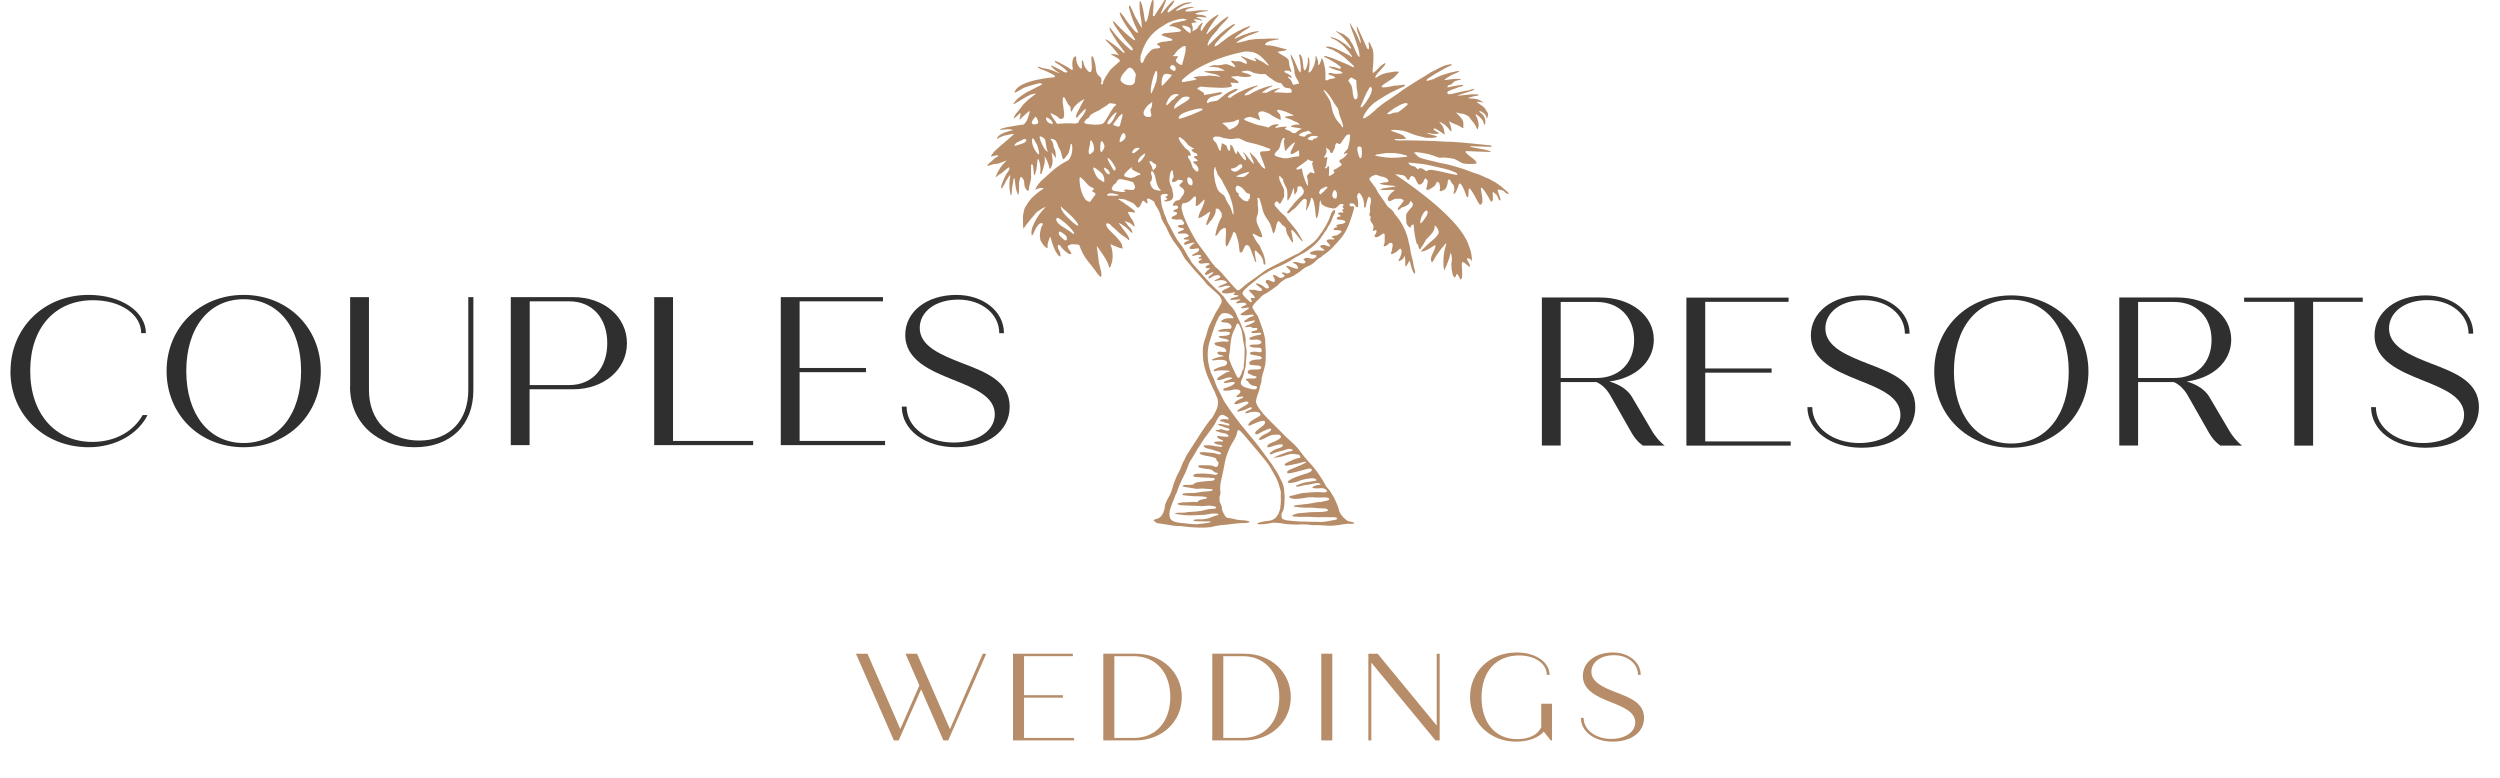
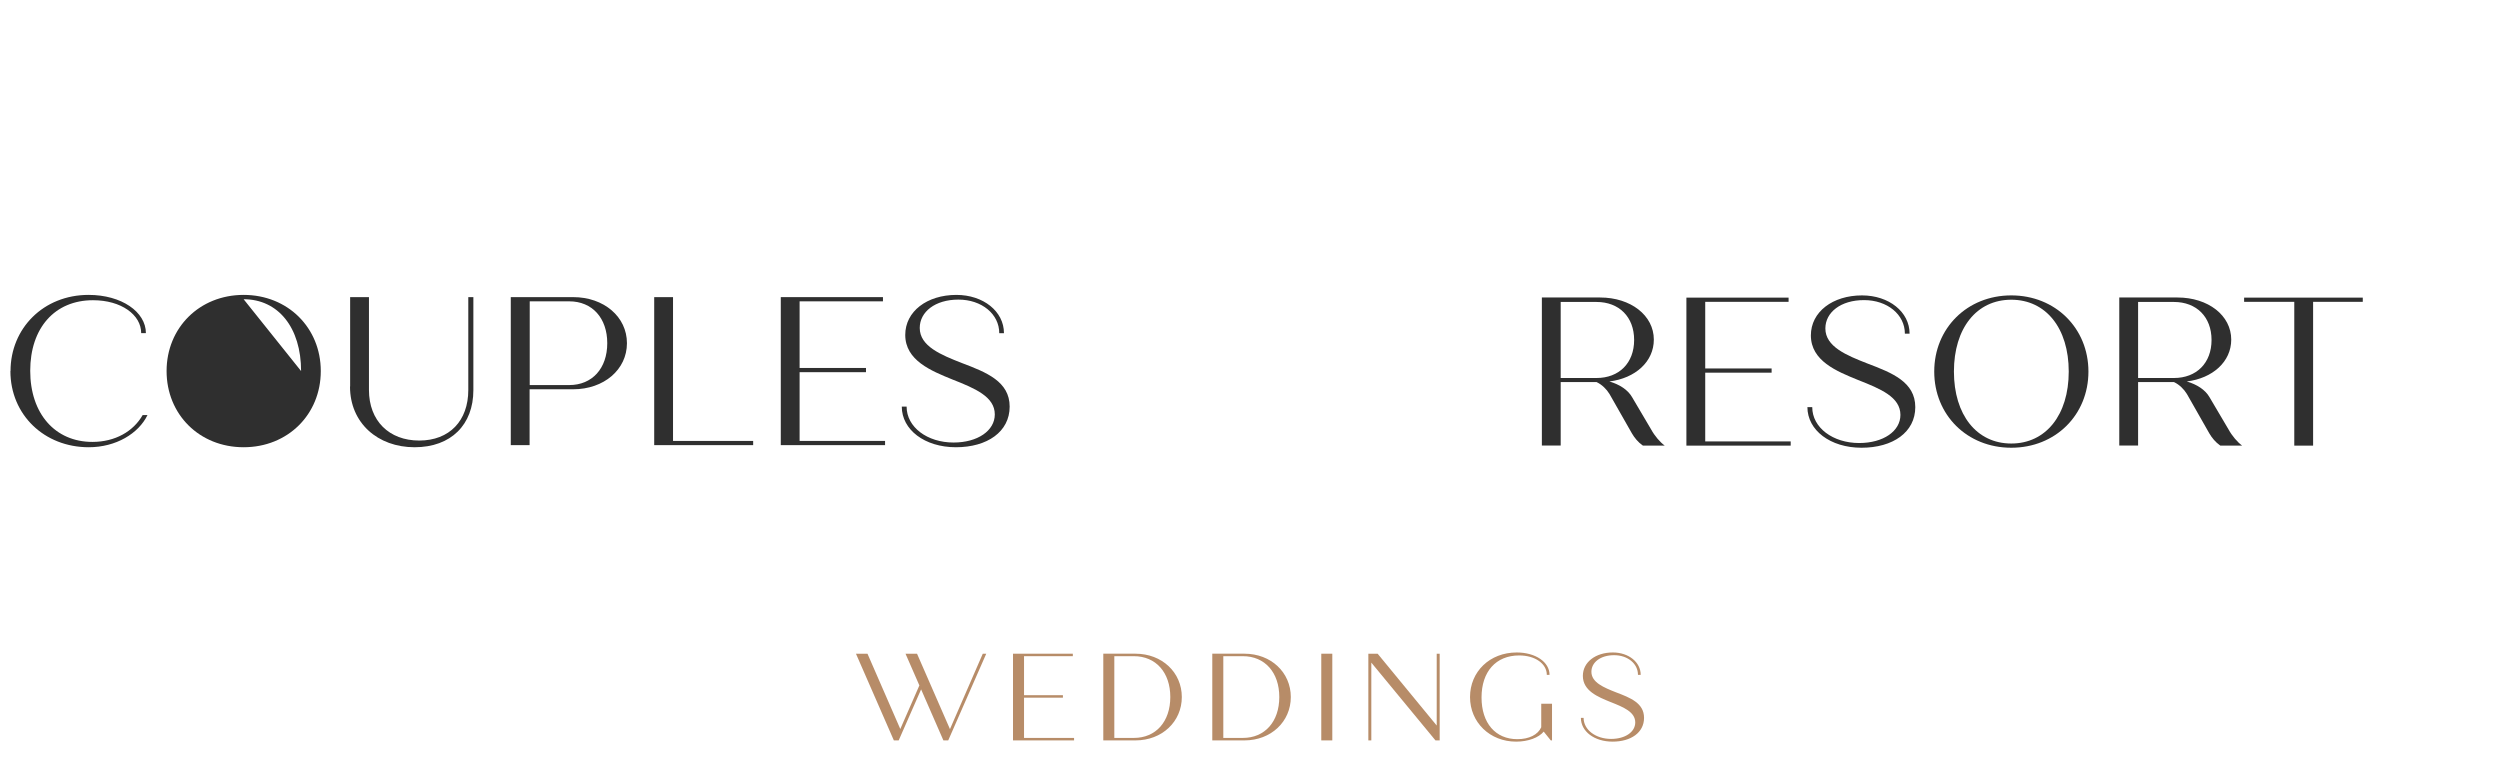
<svg xmlns="http://www.w3.org/2000/svg" id="Layer_1" data-name="Layer 1" width="201.85" height="62.78" viewBox="0 0 201.85 62.78">
  <g id="COUPLES" style="isolation: isolate;">
    <g style="isolation: isolate;">
      <path d="M.85,29.96c0-3.45,2.66-6.15,6.3-6.15,2.66,0,4.63,1.37,4.63,3.09h-.38c0-1.49-1.62-2.66-3.89-2.66-3.09,0-5.07,2.24-5.07,5.7s2.01,5.74,5.02,5.74c1.84,0,3.31-.85,4.06-2.17h.39c-.72,1.49-2.54,2.6-4.75,2.6-3.57,0-6.32-2.61-6.32-6.15Z" style="fill: #2f2f2f; stroke-width: 0px;" />
-       <path d="M13.45,29.96c0-3.5,2.66-6.15,6.22-6.15s6.23,2.65,6.23,6.15-2.66,6.15-6.23,6.15-6.22-2.65-6.22-6.15ZM24.31,29.96c0-3.5-1.84-5.8-4.64-5.8s-4.63,2.3-4.63,5.8,1.84,5.81,4.63,5.81,4.64-2.3,4.64-5.81Z" style="fill: #2f2f2f; stroke-width: 0px;" />
+       <path d="M13.45,29.96c0-3.5,2.66-6.15,6.22-6.15s6.23,2.65,6.23,6.15-2.66,6.15-6.23,6.15-6.22-2.65-6.22-6.15ZM24.31,29.96c0-3.5-1.84-5.8-4.64-5.8Z" style="fill: #2f2f2f; stroke-width: 0px;" />
      <path d="M28.27,31.21v-7.22h1.52v7.5c0,2.48,1.62,4.08,4.06,4.08s3.96-1.6,3.96-4.08v-7.5h.41v7.51c0,2.78-1.79,4.61-4.75,4.61s-5.21-1.95-5.21-4.9Z" style="fill: #2f2f2f; stroke-width: 0px;" />
      <path d="M50.62,27.71c0,2.13-1.86,3.72-4.34,3.72h-3.52v4.51h-1.52v-11.95h5.04c2.48,0,4.34,1.59,4.34,3.72ZM49.03,27.71c0-2.03-1.21-3.38-3.07-3.38h-3.19v6.76h3.19c1.86,0,3.07-1.35,3.07-3.38Z" style="fill: #2f2f2f; stroke-width: 0px;" />
      <path d="M60.81,35.6v.34h-7.99v-11.95h1.52v11.61h6.47Z" style="fill: #2f2f2f; stroke-width: 0px;" />
      <path d="M71.46,35.6v.34h-8.42v-11.95h8.25v.34h-6.73v5.38h5.36v.34h-5.36v5.55h6.9Z" style="fill: #2f2f2f; stroke-width: 0px;" />
      <path d="M72.82,32.83h.38c0,1.66,1.67,2.9,3.79,2.9,1.95,0,3.33-.96,3.33-2.27,0-1.43-1.59-2.1-3.42-2.82-1.72-.7-3.81-1.54-3.81-3.6,0-1.9,1.76-3.23,4.13-3.23,2.17,0,3.84,1.33,3.84,3.09h-.38c0-1.55-1.42-2.71-3.3-2.71s-3.12.99-3.12,2.29c0,1.47,1.71,2.17,3.4,2.83,1.98.75,3.86,1.49,3.86,3.52s-1.81,3.28-4.34,3.28-4.37-1.42-4.37-3.28Z" style="fill: #2f2f2f; stroke-width: 0px;" />
    </g>
  </g>
  <g id="RESORTS" style="isolation: isolate;">
    <g style="isolation: isolate;">
      <path d="M134.39,35.98h-1.74c-.39-.27-.68-.63-.89-.99l-1.81-3.18c-.24-.39-.6-.75-1.04-.96h-2.9v5.12h-1.52v-11.95h4.7c2.48,0,4.34,1.45,4.34,3.4,0,1.78-1.49,3.12-3.59,3.38.82.24,1.49.67,1.83,1.26l1.54,2.61c.29.53.73,1.04,1.09,1.3ZM126.01,30.52h2.89c1.83,0,3.04-1.21,3.04-3.07s-1.21-3.07-3.04-3.07h-2.89v6.15Z" style="fill: #2f2f2f; stroke-width: 0px;" />
      <path d="M144.58,35.64v.34h-8.42v-11.95h8.25v.34h-6.73v5.38h5.36v.34h-5.36v5.55h6.9Z" style="fill: #2f2f2f; stroke-width: 0px;" />
      <path d="M145.94,32.87h.38c0,1.66,1.67,2.9,3.79,2.9,1.95,0,3.33-.96,3.33-2.27,0-1.44-1.59-2.1-3.42-2.82-1.72-.7-3.81-1.54-3.81-3.6,0-1.9,1.76-3.23,4.13-3.23,2.17,0,3.84,1.33,3.84,3.09h-.38c0-1.55-1.42-2.71-3.3-2.71s-3.12.99-3.12,2.29c0,1.47,1.71,2.17,3.4,2.83,1.98.75,3.86,1.49,3.86,3.52s-1.81,3.28-4.34,3.28-4.37-1.42-4.37-3.28Z" style="fill: #2f2f2f; stroke-width: 0px;" />
      <path d="M156.17,30c0-3.5,2.66-6.15,6.22-6.15s6.23,2.65,6.23,6.15-2.66,6.15-6.23,6.15-6.22-2.65-6.22-6.15ZM167.03,30c0-3.5-1.84-5.8-4.64-5.8s-4.63,2.3-4.63,5.8,1.84,5.81,4.63,5.81,4.64-2.3,4.64-5.81Z" style="fill: #2f2f2f; stroke-width: 0px;" />
      <path d="M181.01,35.98h-1.74c-.39-.27-.68-.63-.89-.99l-1.81-3.18c-.24-.39-.6-.75-1.04-.96h-2.9v5.12h-1.52v-11.95h4.7c2.48,0,4.34,1.45,4.34,3.4,0,1.78-1.49,3.12-3.59,3.38.82.24,1.49.67,1.83,1.26l1.54,2.61c.29.53.73,1.04,1.09,1.3ZM172.63,30.52h2.89c1.83,0,3.04-1.21,3.04-3.07s-1.21-3.07-3.04-3.07h-2.89v6.15Z" style="fill: #2f2f2f; stroke-width: 0px;" />
      <path d="M190.77,24.37h-4.01v11.61h-1.52v-11.61h-4.05v-.34h9.58v.34Z" style="fill: #2f2f2f; stroke-width: 0px;" />
-       <path d="M191.45,32.87h.38c0,1.66,1.67,2.9,3.79,2.9,1.95,0,3.33-.96,3.33-2.27,0-1.44-1.59-2.1-3.42-2.82-1.72-.7-3.81-1.54-3.81-3.6,0-1.9,1.76-3.23,4.13-3.23,2.17,0,3.84,1.33,3.84,3.09h-.38c0-1.55-1.42-2.71-3.3-2.71s-3.12.99-3.12,2.29c0,1.47,1.71,2.17,3.4,2.83,1.98.75,3.86,1.49,3.86,3.52s-1.81,3.28-4.34,3.28-4.37-1.42-4.37-3.28Z" style="fill: #2f2f2f; stroke-width: 0px;" />
    </g>
  </g>
  <g id="WEDDINGS" style="isolation: isolate;">
    <g style="isolation: isolate;">
      <path d="M79.63,52.78l-3.07,7h-.39l-1.8-4.12-1.81,4.12h-.39l-3.06-7h.93l2.65,6.08,1.54-3.52-1.12-2.56h.93l2.66,6.09,2.65-6.09h.28Z" style="fill: #b78c68; stroke-width: 0px;" />
      <path d="M86.72,59.58v.2h-4.93v-7h4.83v.2h-3.94v3.15h3.14v.2h-3.14v3.25h4.04Z" style="fill: #b78c68; stroke-width: 0px;" />
      <path d="M95.42,56.28c0,1.99-1.6,3.5-3.74,3.5h-2.6v-7h2.6c2.14,0,3.74,1.51,3.74,3.5ZM94.49,56.28c0-1.99-1.17-3.3-2.94-3.3h-1.58v6.6h1.58c1.77,0,2.94-1.31,2.94-3.3Z" style="fill: #b78c68; stroke-width: 0px;" />
      <path d="M104.22,56.28c0,1.99-1.6,3.5-3.74,3.5h-2.6v-7h2.6c2.14,0,3.74,1.51,3.74,3.5ZM103.29,56.28c0-1.99-1.17-3.3-2.94-3.3h-1.58v6.6h1.58c1.77,0,2.94-1.31,2.94-3.3Z" style="fill: #b78c68; stroke-width: 0px;" />
      <path d="M106.68,52.78h.89v7h-.89v-7Z" style="fill: #b78c68; stroke-width: 0px;" />
      <path d="M116.24,52.78v7h-.34l-5.18-6.28v6.28h-.24v-7h.75l4.77,5.8v-5.8h.24Z" style="fill: #b78c68; stroke-width: 0px;" />
      <path d="M125.31,56.82v2.96h-.1l-.57-.71c-.41.49-1.25.81-2.23.81-2.11,0-3.72-1.55-3.72-3.6s1.59-3.6,3.77-3.6c1.52,0,2.65.77,2.65,1.81h-.22c0-.9-.94-1.57-2.23-1.57-1.88,0-3.04,1.31-3.04,3.39s1.13,3.37,2.89,3.37c.95,0,1.66-.36,1.93-.96v-1.9h.87Z" style="fill: #b78c68; stroke-width: 0px;" />
      <path d="M127.64,57.96h.22c0,.97.98,1.7,2.22,1.7,1.14,0,1.95-.56,1.95-1.33,0-.84-.93-1.23-2-1.65-1.01-.41-2.23-.9-2.23-2.11,0-1.11,1.03-1.89,2.42-1.89,1.27,0,2.25.78,2.25,1.81h-.22c0-.91-.83-1.59-1.93-1.59s-1.83.58-1.83,1.34c0,.86,1,1.27,1.99,1.66,1.16.44,2.26.87,2.26,2.06s-1.06,1.92-2.54,1.92-2.56-.83-2.56-1.92Z" style="fill: #b78c68; stroke-width: 0px;" />
    </g>
  </g>
-   <path id="Shape_118" data-name="Shape 118" d="M93.38,42.23s.43.06.67.1.52.09.65.11.46.04.58.03c0,0,.51.07.94.1.37.03.84.04,1.04.03s.43-.03.52-.04c.09-.02.18-.04.27-.07,0,0,.33-.07.53-.09.16-.01.41-.03.57-.05l.29-.04.26-.03c.15-.02.4-.04.56-.05,0,0,.62.03.62-.11,0-.02,0-.06-.47-.11-.05,0-.22-.02-.34-.02-.17-.02-.34-.05-.51-.1-.15-.04-.31-.07-.47-.08-.18-.04-.35-.47-.4-.6-.02-.06-.03-.12-.03-.18,0-.08-.02-.15-.05-.22-.02-.04-.07-.16-.09-.2-.03-.07-.05-.14-.05-.21-.01-.08-.01-.17-.01-.25.04-.1.06-.2.08-.3,0-.09,0-.18-.02-.28-.01-.14,0-.28.01-.42.03-.19.06-.38.11-.57.04-.15.1-.44.14-.63l.13-.69c.05-.25.13-.5.23-.75.09-.22.2-.47.25-.56s.12-.22.18-.31.14-.23.18-.32c.05-.11.1-.22.12-.34.01-.07.03-.13.05-.2,0-.01.02-.03.02-.04.01,0,.04-.03.09,0,.05.01.09.03.12.07.04.06.1.11.15.16.08.08.2.21.27.3s.42.51.79.94.72.86.78.94.15.19.19.24c0,0,.19.26.24.36.02.04.15.27.29.51.14.23.25.47.35.72.05.15.12.4.16.55.03.09.05.19.05.29h0c-.02.16-.02.32,0,.47,0,.26-.02.53-.06.79-.04.15-.09.29-.15.43-.08.14-.17.26-.29.36-.14.1-.31.17-.48.18-.21.02-.42.05-.63.1-.28.07-.29.1-.29.11,0,.01,0,.02,0,.03.03.02.06.04.1.04.09,0,.17,0,.26,0,.13,0,.27-.02.4-.04.12-.01.24-.03.35-.06.1-.02.21-.03.32-.02.11.01.25.02.32.02,0,0,.51.08.71.1.02,0,.22,0,.47.02.23.02.46.01.7-.01,0,0,.42,0,.78.06.17.01.33,0,.5,0,.1,0,.61.04.84.05h.04c.12,0,.24,0,.36-.01.15-.01.4-.04.56-.07s.39-.06.53-.07c.03,0,.05,0,.07-.01.08,0,.15.01.23.01.27,0,.27-.02.27-.04s.05-.06-.22-.13c-.04-.01-.09-.02-.13-.02-.08-.02-.16-.05-.24-.09-.06-.04-.18-.16-.27-.24-.15-.15-.26-.32-.34-.51-.04-.18-.1-.37-.17-.54-.07-.17-.19-.44-.28-.6s-.22-.38-.3-.5c-.06-.08-.12-.15-.19-.22-.08-.08-.14-.17-.19-.27-.1-.2-.21-.38-.33-.56-.13-.21-.36-.54-.52-.74-.16-.2-.33-.4-.51-.58-.13-.12-.65-.79-.66-.81l-.17-.23c-.08-.1-.23-.25-.32-.34l-.16-.15c-.08-.08-.39-.35-.39-.35-.05-.05-.17-.17-.27-.27s-.3-.3-.45-.45-.4-.41-.58-.58-.43-.44-.59-.61c-.17-.19-.32-.39-.46-.6-.08-.12-.14-.26-.18-.4,0-.1.01-.19.04-.29.04-.16.09-.31.15-.46.05-.13.09-.26.11-.39.03-.13.07-.29.07-.29.04-.1.07-.2.08-.3,0-.09,0-.21.02-.27.04-.2.14-.47.14-.47l.14-.58c.01-.11.03-.24.03-.39s.01-.28.01-.36c0-.03,0-.06,0-.08,0-.09-.01-.57-.04-.93,0-.03,0-.06,0-.1,0-.1-.02-.2-.04-.3,0,0,0,0,0-.01,0-.03-.01-.06-.02-.09-.02-.1-.05-.21-.08-.31-.04-.15-.08-.3-.14-.44,0,0-.16-.47-.19-.54-.04-.13-.09-.25-.15-.37-.06-.1-.16-.23-.21-.31-.02-.03-.13-.22-.13-.22-.15-.17-.05-.27-.05-.27.03-.03.05-.07.07-.11.07-.09.15-.18.23-.26.15-.12.28-.26.4-.4.07-.06.14-.12.22-.16.14-.08.22-.11.22-.11.03-.03.07-.06.1-.08.04-.02.18-.11.32-.21s.3-.21.36-.26c.07-.05.13-.11.19-.18.06-.06.11-.11.17-.16.14-.1.28-.2.43-.28.04,0,.15-.04.24-.07.12-.04.23-.09.34-.15.09-.05.29-.18.46-.3.03-.02.29-.22.32-.25.05-.05.11-.09.17-.12.09-.05.21-.1.3-.14.14-.06.28-.15.4-.25.14-.12.23-.22.23-.22,0,0,.11-.1.1-.09.05-.04.1-.07.16-.09.08-.02.17-.15.26-.21.12-.07.23-.15.34-.24.09-.07.25-.21.35-.31s.31-.32.48-.51.38-.46.48-.6c.13-.2.25-.41.34-.63.09-.21.22-.55.28-.76s.14-.44.16-.51c.03-.08.04-.17.05-.26,0-.03,0-.1-.04-.13-.01,0-.03-.01-.04,0-.04.02-.07.02-.11.02,0,0-.13-.03-.14-.05s-.03-.09-.03-.09c0-.05.03-.09.08-.11.03,0,.06,0,.08,0,.02,0,.03,0,.05,0,.1,0,.19.07.24.15.12.23.24.14.24.14.03-.26,0-.52-.07-.77-.03-.14.03-.3.16-.37.09.07.16.16.21.26.11.19.17.4.18.61-.01.12,0,.24.05.34,0,0,.05.03.08-.06.02-.08.04-.16.05-.24.02-.1.05-.2.08-.3,0,0,.09-.49.26-.2.05.1.06.21.04.32-.03.14-.07.32-.08.4,0,.09,0,.18.01.26.02.08,0,.17-.03.25-.04.06-.04.14,0,.2.03.04.05.07.09.1.01,0,.01.02,0,.03-.02.04-.03.07-.04.11-.01.05,0,.11.01.16.04.08.09.15.14.22.06.08.1.17.11.26,0,.08,0,.15-.03.22-.02.06-.04.11-.04.12s.02.02.04.02.18-.08.24-.06.02.17,0,.22c-.02.05-.05.11-.09.15-.03.04-.05.09-.04.12s.03.05.05.05c.02,0,.03,0,.04.02.03.01.07.01.1,0,.05-.01.1-.04.15-.06.07-.04.14-.08.21-.13.05-.03.1-.07.14-.11,0,0,.02,0,.05,0,.03.01.06.04.07.07.01.07.02.13.01.2,0,.08,0,.41,0,.45s-.1.29-.08.32.18-.02.28-.1c.04-.03.18-.19.27-.19s.15.03.14.07c0,0,.08.03,0,.36-.02.07-.03.15-.03.22,0,.04-.09.16-.08.2.02.05.07.07.12.06.09-.04.18-.08.27-.13.07-.05.14-.11.2-.18.05-.06.11-.1.19-.12.03,0,.08.1.09.22-.02.24-.1.47-.23.68,0,0-.08.16.05.1,0,0,.28-.11.35-.29l.08-.11s.02-.1.02.08v.04c.02.12.03.25.02.37,0,.12,0,.25.02.37.01,0,.02,0,.02-.02,0,0,.02-.03.04-.04.03-.02.06-.05.07-.09.02-.03.06-.11.1-.18.02-.05.05-.09.08-.13.01-.01.03-.01.04,0,.01,0,.05.28.15.56.04.16.11.32.2.46.03,0,.15-.06.03-.36-.08-.19-.11-.68-.23-1.03-.1-.29-.11-.77-.23-1.11-.16-.87-.56-1.67-1.15-2.33-.04-.07-.08-.15-.13-.21-.04-.1-.42-.34-.5-.48s-.3-.46-.47-.69c-.12-.16-.23-.33-.33-.51-.02-.06-.04-.12-.08-.18-.07-.09-.14-.18-.21-.27-.08-.1-.19-.28-.27-.37-.21-.25.44-.45.44-.45.13.02.26.06.39.12l.36.08c.09.05.18.11.26.18.04.04.05.09.04.15-.02.04-.1.08-.19.08-.1,0-.21.01-.31.04-.08.02-.16.04-.17.04-.01,0-.02.02-.02.03,0,0,0,0,0,0,.06.04.13.06.2.07.11.02.41.06.66.08.15,0,.3.03.45.06-.11.03-.22.05-.33.06-.18.02-.46.07-.63.1-.11,0-.21.04-.31.09,0,.02,0,.03.02.03.03,0,.06,0,.09.01.08.01.16.02.23.01.09,0,.3,0,.46-.01.1,0,.2,0,.3,0,0,.01.01.02.02.02.01,0,.02.01.02.03s-.04.05-.09.07c-.07.04-.13.08-.18.14-.06.07-.12.14-.17.21-.04.06-.07.13-.1.19,0,.07,0,.14.04.19.04.06.02.03.1.06s.38-.2.48-.19c.11,0,.22,0,.32,0,.14-.02.27.04.35.15-.1.16-.21.3-.33.44-.07.06-.12.13-.16.22,0,.04.01.07.03.07.01,0,.02,0,.02.02,0,0,.03,0,.07-.02.04-.03.08-.06.11-.1.04-.04.09-.07.15-.09.08-.02.16-.05.23-.08.08-.04.15-.08.22-.13.05-.03.09-.07.12-.12l.02-.04c.04-.1.06-.15.06-.15l.12.11c.1.11.1.27,0,.38-.09.09-.22.25-.3.35-.07.08-.13.17-.17.27,0,.2,0,.4.02.6,0,.27.32.48.32.48,0-.15.12-.27.27-.29.02.52.11,1.04.24,1.55.07.03.12.09.13.17,0,0,.06.3.13.29.04,0,.08-.08.11-.14s.11-.14.16-.24c.03-.06.24-.42.24-.42l.23-.23c.1-.1.19-.21.28-.32.07-.09.12-.19.15-.3.02-.09.03-.19.04-.28l.08.07c.12.12.2.28.23.44,0,.05,0,.09-.02.14-.01.04-.03.08-.06.11-.05.07-.11.14-.12.15-.04.05-.09.11-.09.11l-.31.26c-.16.13-.39.35-.53.49s-.25.26-.27.27c0,.01-.02.02-.02.03-.03.05.09.04.09.04l.17-.05c.09-.03.18-.07.27-.11.07-.04.24-.14.37-.22.08-.06.17-.11.26-.14,0,.07,0,.14-.03.2-.04.13-.08.25-.14.36-.06.11-.11.23-.15.35-.07.15-.06.33.02.48.07.03.33-.49.33-.49.22-.33.46-.65.73-.95.08-.12.12-.07.12-.07-.2.61-.28,1.26-.22,1.91h0s.02.1.03.15c0,.06.01.1.02.1.23-.46.41-.94.52-1.44.11.29.13.6.05.9,0,0,.01.25.02.42.01.12.07.32.09.45s.19.36.24.15c.11-.42.24-.01.29.07.03.05.06.11.09.17,0,0,.01.02.03.02s.02,0,.02-.02c0-.02.02-.03.03-.04.02-.03.04-.06.05-.09.01-.1.02-.19.02-.29,0-.12-.01-.4-.03-.61s.01-.38.06-.37c.06.02.12.05.18.09.05.04.12.1.16.14.05.05.1.09.16.13.05.03.08.05.08.04,0-.02,0-.04.01-.07,0-.06-.02-.11-.04-.17-.03-.06-.1-.2-.17-.32s0-.17.15-.12.17.23.21.18c.02-.1.01-.2,0-.29-.03-.33-.12-.65-.25-.96-.01-.04-.03-.08-.04-.12-.75-1.96-4.16-4.44-5.9-5.6.14,0,.27,0,.41.03.11.01.22.04.33.07.03.03.11.09.15.14s.09.24.2.2.1-.2.13-.23c.04-.04.09-.07.14-.08.04,0,.11.04.15.07.05.03.09.08.12.13.03.05.06.13.08.18.03.06.06.12.1.17.03.04.05.12.08.14s.2-.03.22-.04c.05-.04.1-.08.14-.13.01,0,.14-.34.19-.33.06.03.12.07.16.13.12.2-.15.76-.07.78.08.02.16.02.23-.01.09-.05.39-.25.39-.25l.04-.05c.05-.05.09-.12.12-.18.03-.06.03-.12.04-.12s.02,0,.02-.01.01-.02.02-.02c.06.03.12.06.18.1,0,0,.11.41.04.55-.02.03-.01.07.01.1.03.02.07.03.11.01.06-.02.12-.04.17-.07.07-.03.13-.08.18-.13.11-.19.17-.4.18-.62.01-.03.02-.06.03-.09,0,0,.03-.03.07-.03s.08.03.1.08c.03.07.07.14.11.2.04.06.11.14.16.19.06.17.07.35.02.52-.03.07-.05.14-.04.14.01,0,.02,0,.02.02h0s.02.01.04,0c.03-.01.06-.03.08-.06.04-.05.07-.1.1-.16.03-.07.1-.22.14-.35s.08-.24.08-.25.02,0,.05,0c.04.02.08.04.11.07.05.07.1.14.14.22.05.09.14.3.2.47s.12.31.12.32.03.02.07.02.07-.15.07-.34c0-.11,0-.22.02-.33.02,0,.03-.01.04-.03.01-.02.04,0,.07.02.07.09.13.18.19.28.08.12.24.4.35.62.07.14.15.27.24.39.01,0,.03,0,.04,0,0,0,.03,0,.04-.01.02-.02.05-.05.07-.07.03-.04.05-.08.06-.12,0-.09,0-.17,0-.26,0-.1-.04-.35-.08-.54-.03-.11-.04-.23-.05-.35.01,0,.02,0,.02-.02h0s.02,0,.04,0c.04.02.07.05.1.07.06.07.12.15.17.23.07.09.2.31.3.48s.18.32.18.33.02.01.05,0c.03-.01.06-.03.08-.05.02-.05.04-.1.04-.15,0-.11,0-.22-.01-.32-.02-.07-.02-.14,0-.21.01,0,.02,0,.02-.02,0-.01,0-.02.02-.02h0s.03.02.04.04c.07.07.15.13.23.19.03.02.15.35.19.4.08.1.12.03.13.01s-.07-.25-.08-.28-.12-.35-.14-.42-.02-.11-.01-.11.04-.03.08-.03c.08.01.16.03.24.05.05.01.09.04.14.06.06.05.12.1.17.15.05.05.12.09.19.1.05,0,.08-.02.07-.04-.02-.03-.04-.06-.06-.08-.09-.1-.19-.19-.29-.26-.02-.02-.14-.12-.26-.22-.15-.12-.31-.23-.48-.34-.14-.08-.38-.21-.53-.29-.19-.07-.37-.15-.55-.24-.15-.07-.31-.13-.48-.18-.04-.03-.18-.05-.28-.09s-.4-.16-.69-.26-.77-.24-1.07-.32-.64-.15-.75-.16l-.6-.15s-.2-.04-.33-.07-.37-.1-.53-.14c-.13-.04-.26-.08-.38-.14l-.37-.35s.1-.05.27-.04c.32.04.63.09.94.16.25.07.54.18.66.23.14.06.29.07.43.04.32,0,.64.05.96.11l.65.35c.16.03.33.06.49.06.15,0,.29,0,.44-.01.1-.02.19-.03.2-.03s.02-.03,0-.07c-.01-.05-.04-.09-.07-.13-.06-.07-.12-.13-.19-.18-.08-.06-.21-.17-.3-.23-.1-.07-.18-.14-.26-.23-.13-.19-.03-.14-.03-.14.03-.02.06-.02.09-.02.03,0,.46.02.96.04s.91.03.91.02.01-.02.03-.02.02-.01.02-.03c-.27-.08-.54-.15-.82-.19-.45-.08-.83-.16-.84-.17s-.01-.02,0-.02c.01,0,.02,0,.02-.02,0-.01.01-.02.02-.01s.39.01.84.03.82.03.82.01.01-.02.02-.02.02-.01.02-.03-.01-.03-.02-.03c-.04,0-.08-.01-.12-.02-.07-.01-.15-.02-.22-.03-.07,0-.61-.06-1.2-.12s-1.33-.13-1.64-.14c-.15,0-.31-.01-.46-.01-.75-.06-3.03-.13-3.95-.1-.4-.05-.19-.12-.19-.12.07.01.45.01.45.01.14,0,.28-.01.42-.03,0-.01,0-.04-.02-.06-.04-.04-.08-.08-.12-.12-.03-.02-.07-.05-.09-.09-.18-.09-.36-.17-.55-.22-.21-.06-.39-.14-.4-.14s-.02,0-.02-.02c.02-.04.06-.07.11-.06h.23c.14,0,.28.02.42.04.21.02.42.07.62.16.4.17.81.3,1.24.38.1.04.21.06.32.06h.36c.27-.03.39-.03.39-.14-.23-.05-.45-.11-.67-.19-.25-.1-.03-.07-.03-.07.26.08.53.1.8.07,0,0,.1-.07.04-.1,0,0-.09,0-.35-.2-.02-.02-.05-.04-.07-.07-.05-.04.11-.05.12-.06s.1.04.19.1.25.14.35.22c.21.16.24.17.25.17,0-.09,0-.18-.03-.26-.02-.13-.06-.26-.11-.38-.05-.08-.11-.15-.17-.22,0,0-.02-.02-.02-.03-.03-.06-.07-.11-.13-.15.27.09.51.25.7.47.06.06.11.13.16.2,0,0,.22.24.14-.02-.02-.24-.09-.48-.21-.69.04.02.07.04.1.06,0,0,.27.12.35.16.04.02.22.08.27.1.07.04.15.08.22.12.06.04.17.13.2.12s.03,0,.04-.02,0-.29,0-.37c0-.1-.02-.19-.07-.28-.09-.13-.2-.25-.31-.37-.08-.07-.15-.15-.21-.23.01,0,.12.03.25.07s.16.01.32.05c.15.04.29.1.42.19.08.07.14.15.2.24.06.09.13.17.2.25.05.06.09.12.13.18.07.12.13.25.18.38.12-.01.13-.35.13-.35-.03-.28-.11-.54-.24-.79,0-.07.01-.08.01-.08,0,0,.57.32.65.78,0,0,.09.12.1.07.01-.08.02-.17.02-.25-.01-.29-.16-.55-.4-.71-.04-.02-.06-.07-.07-.07-.01,0-.02-.02-.02-.03,0-.01,0-.02.02-.03.07-.03.25.11.25.11,0,0,.32.17.31.43,0,.17.09-.06.09-.06.1-.35-.07-.44-.07-.44-.06-.13-.13-.26-.23-.36-.1-.08-.21-.16-.32-.23-.12-.08-.27-.17-.25-.19s.09-.01.12-.02.38.07.39.07.02-.02,0-.03c-.11-.08-.24-.15-.37-.2-.07-.03-.14-.05-.22-.06-.12-.03-.24-.04-.36-.04-.08,0-.17,0-.25-.03,0,0,.01-.02.02-.02.03,0,.05-.02.07-.03.05-.02.11-.03.16-.04.11-.04.22-.07.33-.08.29-.03.26-.09.26-.11-.15-.02-.31-.03-.46-.03-.26,0-.63.06-.86.08-.14.02-.28.03-.41.03.1-.05.21-.09.32-.12.17-.06.48-.15.69-.22.13-.03.26-.09.37-.17,0-.03-.05-.04-.11-.03-.07.01-.14.03-.2.07-.08.03-.16.05-.24.06-.1,0-.19.02-.29.05l-.18.03s-.28.07-.58.14c-.15.04-.3.07-.45.08-.21-.02-.1-.23-.1-.23.18-.09.37-.16.56-.22.21-.09.42-.16.63-.21,0,0,.18-.14-.12-.09-.1.02-.42.06-.42.06,0,0-.55.11-.62.13-.12.04-.03-.16.04-.17.08-.02.15-.04.22-.08.08-.06.16-.13.23-.21.07-.09.6-.14.57-.22-.18-.01-.35,0-.53,0-.05,0-.26.03-.47.05s-.33.07-.35.01c0-.01.06-.05.1-.08.08-.06.17-.12.26-.17.15-.1.31-.18.48-.24.36-.13.34-.2.34-.21-.07,0-.14,0-.21.02-.17.03-.33.07-.49.11-.22.07-.43.12-.54.16-.16.05-.31.11-.46.18-.12.05-.24.12-.36.18,0,0-.11.04-.27.08-.09.03-.19.06-.29.07,0,0,0-.02-.02-.02,0,0,0,0,0,0-.01,0,0-.03.03-.08.04-.05.09-.1.14-.13.06-.05.22-.11.28-.17.11-.08.23-.16.35-.22l.28-.16c.19-.12.38-.22.58-.32.04-.02.24-.1.36-.16.07-.04.03-.05.03-.06-.05-.02-.1-.02-.16-.02-.18.03-.36.08-.52.14-.23.1-.45.21-.66.33-.28.12-.55.28-.8.46-.37.22-.9.54-1.16.71s-.57.37-.67.44c-.26.22-1.45,1-1.45,1-.17.13-.47.34-.62.48-.05.05-.1.1-.15.15-.22.18-.41.34-.51.43-.01,0-.02,0-.02,0-.08.06-.16.12-.24.17-.13.08-.22.07-.2-.03.04-.12.09-.24.17-.35.06-.08.12-.16.17-.25.16-.21.35-.4.55-.57.2-.14.62-.41.94-.6.33-.2.67-.37,1.03-.53.24-.1.45-.2.47-.21.02-.02.04-.05.05-.08.02-.03-.03-.05-.1-.04s-.26.03-.42.05c-.09.02-.19.02-.29.01l-.63.13c-.09.02-.18.02-.28.02-.11,0-.18-.03-.17-.07.03-.05.07-.1.12-.14.05-.04.2-.14.33-.22s.34-.22.46-.3c.09-.06.17-.14.24-.22.28-.29.26-.3.26-.3.01-.02-.12-.02-.21-.02h-.17c-.1.01-.65.11-.65.11-.04.02-.09.03-.13.04-.07.01-.14.04-.21.07-.06.02-.19.09-.29.15s-.18.12-.19.12c-.08.03-.07-.02-.07-.02,0,0,0,0,.01-.05.02-.06.04-.11.08-.16.05-.08.12-.16.19-.23.09-.07.18-.22.26-.3.07-.07.14-.14.2-.22.02-.04.11-.14.06-.19-.04-.03-.28.15-.51.37-.13.16-.28.29-.44.41-.05,0-.06-.04-.06-.14,0-.12.02-.34.03-.43.02-.22.03-.51.03-.51,0-.14,0-.27,0-.41,0-.26-.07-.51-.2-.72-.02-.07-.04-.13-.08-.19-.04-.06-.09-.12-.11-.05,0,.06,0,.12.02.18.02.11.02.22,0,.33,0,.07-.07.03-.07.03,0,0-.02-.03-.04-.04-.02-.02-.04-.04-.05-.07,0-.02-.19-.43-.4-.9s-.4-.86-.41-.86-.01.07,0,.17c.02.11.04.22.08.33.03.09.08.24.12.33.04.11.07.23.1.35.02.1.03.17.01.17-.02,0-.03,0-.04-.01-.03-.06-.06-.12-.07-.19-.05-.11-.1-.22-.15-.32-.03-.06-.1-.22-.1-.22,0-.02-.11-.2-.24-.42s-.24-.39-.24-.41,0,0-.02,0c-.01.02-.02.04-.01.06.01.04.03.08.04.12.02.04.07.27.16.48.12.3.25.66.29.81.07.23.2.56.24.77.03.13.04.27.05.4,0,.08-.02.07-.02.07-.06.01-.2-.26-.2-.26-.06-.13-.18-.36-.22-.5-.05-.13-.12-.26-.21-.38-.04-.07-.12-.21-.16-.28-.09-.1-.18-.19-.29-.26-.06-.04-.07-.07-.12-.1l-.06-.04c-.12-.06-.24-.11-.36-.16-.04-.02-.09-.04-.13-.06-.14-.06-.2-.06-.14-.02l.08.05c.47.34.86.78,1.15,1.28.02.06-.06.06-.06.06-.12-.12-.26-.23-.39-.34-.05-.04-.1-.08-.16-.11-.09-.04-.17-.1-.24-.16-.15-.1-.32-.18-.49-.24-.19-.07-.33-.1-.32-.06.05.06.11.1.19.12.13.05.25.11.36.18.13.09.25.18.37.28.1.08.19.18.28.27.03.04.06.07.08.09.13.14.25.29.36.45l.09.13s.02.04,0,.06c-.05.02-.15-.08-.15-.08-.3-.17-.73-.38-1.05-.53-.18-.09-.37-.15-.56-.2-.28-.05-.36,0-.36,0-.03.06.54.23.54.23.28.14.56.31.82.5l.14.11c.31.27.59.54.75.68.06.13-.02.12-.02.12-.04.02-.11-.04-.11-.04-.17-.09-.34-.17-.51-.24-.28-.12-.53-.22-.55-.23-.32-.15-.66-.28-1.01-.37-.15-.05-.18.01-.18.01-.05.04.13.1.13.1.16.07.31.15.46.25,0,0,.15.07.24.14.03.02.07.04.11.06.13.09.25.18.37.28,0,.01.01.02.02.04,0,.01.02.08.02.08s-.01.04-.06.05c-.1-.01-.19-.04-.28-.08l-.22-.06c-.11-.02-.22-.03-.33-.04.01,0-.14-.03-.08.04.02.02.3.13.31.14s.04,0,.07.02c.07.03.14.06.22.08.07.02.22.07.35.1,0,0,.26.16.09.18,0,0-.34.03-.35.03-.13,0-.27,0-.4-.04,0,0-.3-.11-.33.07,0,.05.29.1.36.13.07.04.14.08.19.14,0,.01,0,.03.01.04,0,.01-.46.07-.49.1-.04.03-.09.05-.14.07-.04.01-.07.02-.11.02-.02,0-.04-.02-.05-.03-.01-.1-.01-.2,0-.29,0-.18,0-.37-.02-.55-.03-.19-.07-.38-.12-.56-.03-.12-.07-.24-.13-.35,0,0-.05-.02-.06.02,0,.04,0,.08-.02.11,0,.02-.03.08-.04.12-.02.06-.04.11-.06.17-.04.07-.09.14-.11.14s-.03-.16-.04-.3c-.03-.15-.08-.29-.14-.43,0,0-.06-.09-.06.05,0,0-.01.13-.01.22,0,.03-.03.09-.03.15,0,0-.06.22-.06.27-.02.07-.05.14-.09.2-.03.07-.08.13-.09.18-.03.06-.07.11-.11.15-.17.18-.18.02-.18.02,0,0,.03-.12.06-.27.02-.18.02-.36.02-.55,0-.12-.04-.24-.09-.35-.07-.02-.03.2-.04.36-.02.16-.05.31-.1.46,0,0-.09.22-.13.23-.03,0-.06,0-.08-.02-.03-.08-.05-.17-.06-.25,0-.12-.02-.24-.04-.35,0,0-.01-.13-.01-.13s-.03-.13-.07-.29c0,0-.08-.26-.23-.22.08.34.13.68.15,1.03,0,.05,0,.1,0,.15-.01.11-.02.21-.02.23s-.02.03-.04.02c-.03-.03-.06-.06-.09-.1-.04-.07-.07-.14-.1-.21-.04-.08-.1-.23-.14-.32s-.1-.21-.12-.27c-.01-.04-.22-.42-.22-.42-.02-.08-.06-.08-.06-.08-.01,0-.02.01-.03.02,0,.01,0,.09.02.18s.13.41.16.51.05.21.08.31c.02.08.04.17.04.25,0,.04.01.09.01.17.03.17.09.33.18.47.08.13.15.26.2.4-.04,0-.08.02-.12.03-.07.02-.15.04-.22.05-.07.01-.14.02-.15.02-.04-.05-.07-.1-.08-.16-.03-.08-.07-.16-.13-.24-.04-.05-.09-.09-.14-.13-.04-.03-.07-.06-.07-.08,0-.02.01-.04.03-.04,0,0,.01,0,.02,0,.04.01.24.12.26.1-.01-.06-.04-.11-.07-.16-.06-.05-.13-.1-.2-.15-.1-.04-.2-.1-.24-.11-.15-.09-.07-.14-.07-.14.04-.02.09-.03.14-.03.06,0,.13,0,.19,0,.04.01.07.03.1.06.02.02.05.03.07.05.05.04.04-.04.04-.04-.01-.08-.04-.17-.08-.24-.06-.13-.09-.27-.09-.42,0-.1-.02-.2-.07-.29-.05-.08-.12-.15-.2-.2-.07-.05-.19-.12-.27-.16-.09-.05-.18-.1-.26-.16l-.14-.1s.05-.03.14-.05.24-.04.33-.05c.06,0,.13-.02.19-.04,0-.01.03-.02.04-.02.02,0,.03-.01.03-.03h0s-.01-.03-.02-.03-.31-.08-.66-.17c-.21-.07-.42-.11-.64-.14l-.32-.02s-.16-.04-.08-.11c.04-.04.09-.08.13-.12.09-.05.19-.09.29-.12.11-.04.68-.12.68-.14,0-.08-.23-.03-.25-.04s-.42,0-.5-.01-.26.02-.4.02c-.34,0-.27.01-.78.03-.13.01-.35.04-.47.06s-.38.12-.63.17c-.2.04-.39.08-.41.03.42-.3.89-.53,1.38-.69.09-.04.18-.08.28-.11.05-.01.11-.04.16-.07.06-.03-.07-.03-.07-.03h-.02s-.03,0-.04,0c-.28.03-.56.1-.83.21l-.06.02c-.13.03-.25.08-.37.13-.08.04-.18.08-.31.14-.05.02-.11.05-.16.09-.1.05-.08,0-.08,0,.06-.13.18-.2.36-.35.02,0,.03-.02.05-.03.09-.06.17-.12.25-.19.11-.08.23-.15.34-.21.07-.04.13-.09.19-.14,0,0,.18-.16-.08-.06-.31.11-.61.25-.89.41l-.44.25c-.23.14-.44.29-.65.46-.14.09-.28.2-.4.31-.08.09-.14.08-.21.13,0,0-.15.1-.16.03.02-.09.06-.18.12-.26.04-.06.26-.25.29-.31.08-.15.3-.28.54-.52s.54-.49.58-.52c.04-.03.07-.06.1-.09.01-.02.02-.04.03-.06,0-.01-.04-.02-.09-.01-.07.02-.13.05-.19.09-.04.02-.24.16-.47.32-.31.24-.6.5-.88.78-.3.28-.54.53-.54.54s-.01.01-.02,0c-.01-.01-.02-.03-.03-.04,0-.03,0-.06.01-.09,0-.03.05-.13.08-.22.05-.1.11-.19.17-.28.11-.15.23-.3.36-.43.09-.09.17-.19.24-.3.04-.05.15-.18.18-.22s.14-.14.18-.19c.02-.03.11-.11.18-.18.08-.07.15-.15.21-.24.02-.04.11-.11.05-.17-.32.19-.61.41-.88.67-.45.38-.8.73-.8.74s-.07.05-.08,0c0-.02,0-.03.02-.04.01-.01.09-.19.16-.33.04-.1.12-.18.17-.27.09-.13.23-.35.23-.35l.17-.23s.05-.05.07-.07c.06-.06.12-.14.16-.22.02-.07-.06-.04-.17.03-.18.11-.35.24-.52.37l-.24.24c-.05.06-.1.12-.15.19-.06.12-.09.13-.13.21-.03.06-.08.13-.11.18s-.06.09-.08.07c-.03-.05-.04-.1-.04-.15,0-.1.03-.21.08-.3.06-.12.12-.21.08-.23s-.25.19-.3.25c-.08.12-.1.22-.25.3s-.18.1-.18.11-.07.03-.08.03-.02,0-.02-.02c.01-.04.02-.08.03-.12.01-.07.01-.13,0-.2-.04-.09-.07-.19-.09-.29,0-.02.03-.04.03-.04.09,0,.25-.04.28-.04.07.03.08,0,.08,0,.03-.06-.19-.18-.19-.18-.04-.06.01-.07.01-.07.17,0,.33.02.49.07,0,0,.14.07.16.04-.02-.04-.05-.07-.08-.09-.13-.07-.26-.13-.39-.17-.02-.02,0-.02.01-.03.16-.03.33-.03.49,0,.21.04.33.04.33,0-.1-.09-.24-.15-.38-.17l-.38-.04s-.08-.03-.12-.05c-.03-.03-.02-.06.03-.07.04,0,.09-.02.13-.03,0,0,.15-.03.19-.04.07-.02.2-.04.27-.05s.37-.04.38-.04,0-.02-.05-.04c-.14-.02-.28-.02-.42-.02h-.23l-.26.03c-.07,0-.22.03-.32.04-.16.02-.32.03-.49.03-.11-.01-.07-.06-.05-.09.04-.04.08-.08.13-.1.1-.04.19-.07.29-.09.11-.03.26-.04.26-.07-.15-.04-.3-.03-.44,0-.15.02-.3.06-.45.1-.1.03-.19.07-.28.11-.07.04-.14.06-.22.07-.05,0-.08,0-.08-.02.06-.07.12-.12.2-.17.13-.09.27-.17.41-.25.14-.06.28-.1.43-.13.13-.02.23-.06.23-.08s-.07-.03-.16-.02c-.1,0-.19,0-.29.03-.13.03-.25.07-.37.12-.15.07-.3.15-.44.24-.11.08-.3.21-.42.3-.01,0-.03.02-.04.02l-.05.03-.1.08c-.06,0-.07-.05-.07-.09.06-.16.16-.31.28-.43.13-.13.22-.28.27-.46,0-.07-.27.16-.57.5-.24.26-.45.6-.54.57.08-.18.38-.88.47-1.14.02-.1-.03-.07-.03-.07-.06.02-.13.15-.13.15l-.08.12c-.04.07-.1.16-.15.24-.07.11-.25.35-.37.55s-.22.36-.22.35-.12.03-.11-.03c0-.01-.02-.03-.01-.05s.02-.17.03-.34.02-.38.03-.48c0-.09.01-.18,0-.26,0-.04,0-.15-.06-.16-.04,0-.11.17-.17.39s-.12.51-.14.65c-.03.17-.07.34-.12.51-.04.13-.11.24-.15.24s-.09-.19-.11-.43c-.03-.28-.09-.57-.16-.84-.03-.15-.08-.29-.15-.41-.02-.01-.04-.01-.06,0,0,0,0,.02,0,.03-.02.37,0,.74.05,1.11.08.33.12.66.12,1,0,0-.02,0-.03-.01l-.5-.87c-.02-.05-.04-.1-.07-.15-.04-.09-.13-.3-.21-.47-.04-.11-.09-.21-.17-.29-.02,0-.04.03-.05.05,0,.05,0,.1,0,.14.01.06.03.12.05.18.15.56.36,1.1.62,1.62.03.06.05.13.05.2,0,.06-.08.02-.18-.06-.09-.08-.18-.17-.25-.28-.19-.21-.36-.44-.53-.68-.13-.23-.29-.44-.48-.62-.03,0-.04.08,0,.19.05.15.12.28.2.42.08.12.2.36.36.58s.27.39.29.41.12.21.16.26c.02.03.07.1.1.15,0,0,.22.3,0,.23-.48-.37-.92-.77-1.33-1.21-.04-.04-.07-.08-.11-.12-.04-.05-.09-.09-.13-.13h-.01c-.09-.08-.13-.09-.11-.02.05.13.1.24.18.36.37.56.78,1.1,1.24,1.59.04.05.08.1.12.14,0,0,.09.13.05.17,0,0,0,.05-.04.05-.03,0-.06,0-.08-.01-.64-.52-1.21-1.13-1.69-1.81,0,0-.05-.03-.06.01,0,.05.01.1.03.14.01.02.03.06.04.1.29.51.61,1,.97,1.47.29.32.12.33.12.32-.43-.41-.9-.77-1.4-1.09,0,0-.13-.01-.06.06.39.37.75.78,1.07,1.22-.03.01-.12-.06-.2-.07-.1-.02-.27-.03-.35-.04s-.11.01-.06.06c.09.05.18.1.27.14.09.05.17.1.25.15.05.03.1.08.14.13.01.03.02.07.02.1,0,.03-.1.06-.15.13-.06.07-.13.12-.2.18-.06.06-.2.18-.27.24-.08.07-.15.15-.21.23,0,0-.25.37-.31.47-.03.05-.15.28-.17.32-.03.06-.05.12-.05.19,0,.06-.03.11-.07.11-.03,0-.06,0-.09-.02-.01,0-.02-.02-.02-.03,0-.02.01-.03.02-.04.02-.02.03-.04.03-.07,0-.02,0-.1,0-.17,0-.06,0-.13-.03-.19-.03-.04-.06-.08-.1-.11-.05-.04-.1-.08-.14-.13-.06-.07-.1-.15-.13-.23-.03-.11-.05-.22-.05-.32-.02-.2-.05-.39-.11-.58-.03-.08-.08-.24-.1-.29-.06-.15-.12-.08-.13-.07-.02.07-.02.15-.02.22,0,.02.01.17.02.32s.02.34.01.43c0,.08-.02.16-.05.24-.02.04-.07.06-.12.05-.06-.03-.11-.06-.16-.11-.06-.08-.12-.16-.18-.24-.04-.06-.07-.12-.1-.18-.02-.12-.05-.24-.09-.36,0,0-.09-.1-.1-.01s0-.02,0-.02c0,.16,0,.32.01.49,0,0-.01.08-.02.11s0,.04-.03.04c-.12,0-.17-.15-.27-.27-.09-.15-.14-.33-.14-.51,0-.07-.01-.15-.03-.22-.01,0-.05,0-.09.03-.05.04-.09.08-.12.13-.04.12-.07.24-.08.37,0,.14,0,.29.04.43.01.06-.01.12-.06.15-.42-.28-.87-.53-1.34-.74-.1.03-.03.1-.03.1l.12.09c.32.18.62.4.87.66h0s-.02.05-.02.07c0,.02-.09.03-.2,0h-.02c-.25-.16-.51-.3-.78-.42-.05-.03-.11-.06-.17-.08-.03-.01-.06-.02-.09-.03,0,0-.02,0-.02,0,0,0,0,0,0,0-.04,0-.05.02,0,.07.08.08.22.21.31.29.05.04.1.07.15.1.08.06.16.12.24.17-.05-.02-.1-.04-.16-.06,0,0-.01,0-.01,0-.38-.19-.79-.32-1.21-.37h0c-.08-.03-.16-.05-.22-.07-.07-.03-.15-.05-.22-.05,0,.01.01.03.03.03.02.01.02.03.02.05.13.08.27.14.42.19.09.03.17.06.24.09.16.08.4.2.64.32.03.03.05.06.06.1,0,.02,0,.04.01.06h0s0,.03,0,.01,0,0-.01,0h0s-2.79.19-3.22,1.13c-.1.11.04.11.04.11l.29-.16c.1-.05.24-.14.39-.22.42-.16.86-.29,1.3-.38.03.01.05.03.08.03.04,0,.07.02.07.03s0,.02.02.02.02,0,.02.01c-.12.08-.24.14-.38.2-.17.08-.43.22-.64.33h-.02c-.33.17-.64.38-.93.61h0s-.01.01-.02.02c-.12.1-.22.22-.3.36-.02.03-.03.04-.04.04s-.02.01-.02.03.05.01.11-.01l.15-.09c.29-.16.79-.49,1.12-.64.03-.01.06-.02.09-.03.1-.03.2-.05.3-.07.03,0,.05,0,.05.02s-.01.02-.02.02c-.01,0-.03.01-.03.03-.07.06-.14.11-.21.16-.11.07-.28.21-.37.29s-.25.23-.34.33c-.1.11-.19.22-.27.34-.04.06-.09.12-.14.17-.01,0-.02.01-.02.03h0c-.06.06-.11.12-.15.18-.01,0-.03.02-.04.04-.03.04-.06.09-.08.13-.07.09-.11.19-.12.29.18-.12.35-.26.49-.43h.08l-.03.22s0,.03-.01.04c-.05.13-.07.24-.04.24.05-.02.1-.06.13-.1.02-.02.03-.04.04-.06.11-.1.39-.36.57-.5,0,0,.02-.01.03-.01.01,0,.02,0,.02-.02,0-.01.01-.02.02-.02,0,0,0,0,0,0,0,.1-.03.21-.06.31-.04.16-.1.31-.16.46-.05.1-.12.18-.19.27-.02.02-.05.05-.07.07-.45.05-1.43.23-1.43.23h.02c-.11.03-.23.06-.31.08-.08.02-.15.05-.21.1.09.02.19.03.29,0,.16-.01.36-.03.43-.03.09,0,.18.02.26.04.03,0,.05.02.07.04-.37.08-1.03.26-1.21.54l-.07.09s0,.07,0,.07c.08-.05.19-.1.19-.1.03-.02.29-.12.35-.15.39-.09.62-.13.81-.16,0,.03,0,.06-.03.08-.08.07-.27.24-.44.38s-.45.38-.63.54-.38.34-.45.41c-.07.07-.13.15-.18.23-.03.04-.06.08-.09.12-.01.01-.02.03-.02.05,0,.02.07.02.14,0l.29-.07c.08-.02.15,0,.15.03,0,.02,0,.04-.02.05-.02.02-.04.03-.07.05-.06.02-.11.06-.16.09-.05.04-.15.13-.23.21h0c-.2.17-.43.34-.37.43.22-.08.23-.06.51-.16.2,0,.41-.03.59-.12.26-.1.46-.18.44-.17,0,0-.01.02-.02.02-.4.38-.71.84-.88,1.36,0,0,.14-.11.31-.25.05-.03.1-.05.15-.09.08-.05.19-.15.26-.21s.19-.15.25-.2.13-.07.13-.07.01.02.02.02.01.04,0,.09c-.02.06-.04.13-.07.18-.03.05-.11.16-.18.26-.11.2-.21.41-.29.62-.06.12-.1.26-.12.39,0,0-.02.14.05.15,0,0,.09-.14.17-.28.06-.11.12-.22.17-.34.1-.16.28-.42.28-.42,0,0,.08-.09.06.04-.08.4-.09.81-.03,1.21.03.15.04.32.07.32.07,0,.08-.11.08-.22s.02-.19.02-.24c0,0,.02-.19.02-.2.04-.22.05-.33.1-.58.01-.07.02-.16.07-.13,0,0,.03.15.04.2s.07.53.07.53c.03.19.08.37.16.54.02.08.07.07.07.07.03-.22.05-.43.04-.65,0,.04,0-.32,0-.32.02-.15.06-.3.12-.44.03-.04.07-.02.08-.02s.15.19.15.19c.05.09.07.19.07.29,0,.12.02.24.06.35.04.08.08.15.14.21.05.06.1.09.1.08s.01-.03.03-.03c.02-.01.04-.03.04-.05.01-.05.02-.09.02-.14,0-.1.02-.2.05-.29.04-.14.08-.28.1-.42.02-.14.02-.27.01-.41v-.59c0-.16-.03-.23.09-.2.16.04.06.89.21.87,0-.04.04-.1.14-.5l.05-.47c0-.11.02-.23.05-.34.01,0,.03,0,.04,0,.02.04.04.07.06.11.08.23.12.47.12.71,0,0-.01.25-.02.36,0,0,.01.09.1,0,.09-.24.16-.48.22-.73h0c.06-.22.07-.46.02-.68,0,0,0,0,0-.01.21.32.35.67.43,1.04.09-.03.15-.2.18-.3.05-.17.06-.34.04-.51-.02-.18-.04-.36-.08-.54.07.07.12.14.17.22.06.08.11.15.15.24,0,0,.01.02.02.02.01-.11.01-.23,0-.34,0-.13-.03-.27-.09-.39-.05-.06-.08-.13-.08-.21-.01-.1-.03-.19-.06-.29-.03-.08-.07-.15-.12-.21-.03-.03-.05-.06-.07-.1.03-.02.07-.02.11-.02.12.02.23.07.32.15.08.14.14.29.19.44.02.08.05.15.11.21.07.14.13.29.16.45.02.13.06.25.11.37.01,0,.02,0,.02.02,0,.01.03,0,.07-.03.06-.05.11-.1.15-.16.04-.06.14-.2.22-.31.08-.24.14-.49.17-.74,0,0,.02,0,.05.01.03.02.05.05.06.09.04.26.02.52-.05.77-.04.12-.09.23-.15.34-.02.03-.07.07-.12.12-.49.25-.95.56-1.36.93-.09.08-.2.17-.31.28-.09.08-.18.16-.25.23h0l-.07.06c-.29.24-.52.54-.68.88,0,0,.15-.06.34-.13.07,0,.14-.02.19-.02.08,0,.15,0,.15.03s-.05.07-.12.11-.23.16-.37.27c-.16.13-.31.27-.46.41-.13.15-.25.3-.36.47-.03.04-.05.09-.08.14-.12.16-.19.35-.21.55-.02.08-.04.16-.05.24-.01.12-.01.25,0,.37v.4c.02.28.03.31.03.31.33-.47.7-.92,1.08-1.35l.1-.06c.07-.05.19-.13.26-.18.09-.06.18-.11.27-.14.03-.01.07-.02.1-.03-.47.45-.84,1-1.07,1.61,0,.02-.02.04-.03.07-.05.17-.07.35-.05.53,0,.05.02.09.03.09s.07-.04.09-.1c0,0,.08-.18.12-.25h0s.09-.2.09-.2c.03-.07.13-.17.15-.23.14-.18.26-.22.33-.22.03,0,.05.02.08.03.04.03.03.09-.02.15-.07.1-.11.22-.13.34-.08.28-.09.58-.02.86,0,0,.24.53.54.64.07.02.02-.12.03-.24.02-.14.06-.28.11-.42.04-.11.08-.21.08-.22s.02-.02.04-.02c.05.14.09.28.12.42.08.24.17.47.28.7.08.16.18.3.31.42.03,0,.1.05.11.05,0-.07,0-.15-.01-.22-.03-.14-.09-.27-.16-.38-.06-.09-.07-.31-.02-.34s.11.02.13.01c.19.29.44.53.74.71.22.06.2-.03.2-.03-.03-.07-.15-.26-.15-.26-.28-.36-.09-.39-.09-.39.12-.07.27-.11.41-.1.24,0,.45.03.47.08.15.45.37.87.66,1.25.13.16.47.57.56.71.13.2.28.38.43.56.03,0,.11.09.13-.07,0-.14,0-.27-.04-.41,0,0-.05-.19-.06-.2-.05-.22-.09-.41-.11-.48h0v-.03l-.17-1.28s1,1.28,1,1.77c.07-.03.13-.09.14-.17.03-.08.09-.27.1-.31.09-.48.05-.98-.14-1.43.01,0,.5.22.68.28.1.04.22.07.33.07,0-.02,0-.05-.02-.07-.02-.02-.02-.05-.02-.08-.01-.07-.03-.14-.05-.2-.05-.11-.11-.2-.19-.29-.07-.08-.24-.3-.32-.37l-.46-.45c-.05-.08-.17-.18-.21-.25-.03-.07-.06-.14-.08-.22,0-.05,0-.08.09-.1s.25.08.36.21.36.3.49.45c0,0,.26.24.3.26.11.07.32.21.46.32.02.03.04.06.06.06h0s.05.04.06.07c0,0,.29,0-.5-.97.02-.02-.32-.39-.28-.42s.44.27.45.26l.22.18.06.06c.06.05.11.1.15.14l.08.1s.06.04.09.04c.04,0,.04-.02.02-.08-.02-.08-.06-.16-.1-.24-.07-.08-.14-.15-.21-.22l-.31-.41s.09.03.09.03c.05.02.1.04.15.06.07.01.13.04.19.07.08.05.15.11.22.18.05.05.1.1.16.13,0-.07,0-.14-.03-.21-.04-.14-.1-.27-.18-.39-.04-.06-.08-.12-.11-.15l-.23-.42s.01-.01.02-.01c.06-.02.13-.03.19-.02.07,0,.2.03.28.05s.13-.02.09-.08c-.05-.08-.12-.15-.2-.2-.07-.05-.2-.15-.3-.22-.06-.05-.13-.1-.2-.13l-.27-.21s-.16-.08-.23-.14c-.05-.04-.1-.07-.16-.1-.01,0-.02,0-.02-.02.08-.01.16-.01.24,0,.09,0,.18.01.27.04.01,0,.03.01.05,0l.11.06c.06.02.13.04.19.07.05.03.18.08.28.13.1.04.19.11.26.2.04.06.08.11.13.16.04.03.09.04.14.04.04,0,.13-.12.2-.27s.13-.29.13-.29.05,0,.11.03c0,0,.16.15.22.21.04-.02.07-.07.07-.11,0,0-.04-.17-.05-.19-.04-.1.12-.14.22-.08l.2.12.11.06s.07.04.14.3h0s.1.14.22.35c.1.17.17.35.22.54.02.1.05.2.09.3.07.14.15.28.24.42v.02c.06.08.11.16.13.21.15.35.32.69.52,1.02,0,0,.29.38.33.44.07.1.24.34.31.44s.22.45.36.64c.09.11.17.22.26.31h0s.05.06.08.09c.13.14.36.47.6.7,0,0,.39.42.68.76.03.05.06.1.1.14.05.06.2.2.32.3.08.07.63.57.63.57.12.12.21.26.26.42.01.07,0,.13,0,.2-.04.1-.09.2-.15.3-.08.13-.14.27-.18.32-.07.09-.13.19-.18.29-.03.05-.15.31-.15.31-.09.15-.25.51-.25.51-.06.1-.1.2-.14.31-.05.13-.09.26-.12.4-.05.19-.11.38-.18.57-.09.25-.14.5-.16.76-.01.3,0,.61.03.91.05.3.11.59.2.88.09.28.2.55.33.82.12.24.18.39.19.41.02.07.05.13.08.19,0,0,.11.17.11.2.07.2.15.39.24.57.02.08.03.17.04.26.01.18-.01.36-.07.53l-.13.3c-.11.22-.24.44-.24.44-.17.19-.33.39-.48.6-.25.36-.64.94-.86,1.3s-.36.55-.36.55c-.09.14-.17.28-.17.28.02-.04-.06.11-.11.17-.06.08-.12.17-.16.26-.07.17-.15.33-.24.48-.03.05-.09.22-.11.27-.06.17-.13.33-.21.48-.07.13-.14.26-.2.39-.16.36-.29.73-.39,1.11-.04.13-.09.26-.16.39-.09.19-.19.35-.19.35-.03.05-.08.16-.12.25-.05.11-.08.23-.09.36-.01.12-.04.24-.08.35-.04.11-.09.22-.16.32-.06.07-.12.14-.19.19-.06.04-.13.08-.2.1,0,0-.47.1-.2.19M102.88,36.95s.03.02.22-.02c.14-.01.29-.04.42-.08,0,0,.65-.2.7-.2.16-.01.33,0,.48.04.09.01.17,0,.21.06,0,0,.1.11.08.17-.02.08-.25.07-.36.11s-.37.15-.56.24c-.08.04-.33.15-.34.21,0,0-.11.2.4.08.19-.04.51-.11.71-.15.02,0,.37-.09.4-.11,0,0,.22-.05.23.03-.29.16-.59.3-.91.42-.34.15-.73.24-.62.44.08.14,1.64-.37,1.76-.36,0,0,.22,0,.21.07,0,0,.07.12-.21.25-.03,0-.06.02-.08.03-.03.02-.07.03-.11.04-.04,0-.28.09-.53.17-.23.07-.45.16-.66.26,0,0-.69.33-.13.35.19-.02.38-.06.57-.12.31-.13.64-.22.98-.25.12-.02.23-.02.35-.01,0,0,.36.14.14.19-.18.04-.37.07-.56.09l-.33.06c-.05.02-.1.03-.15.04-.12.03-.23.07-.34.12-.05.03-.11.05-.16.07h0s-.05.03-.05.06c0,0,0,0,0,0,0,.01,0,.02.01.03.03.03.17,0,.22,0,.11-.02.29-.07.4-.1,0,0,.45-.06.55-.08.16-.04.33-.08.5-.1.14,0,.26.03.3.1.01.07-.17.04-.32.08-.33.11-.33.15-.33.16,0,.04.02.07.05.07.2.03.41.03.61.01.17-.03.35.03.48.15,0,0,.07.1,0,.14-.09.05-.2.06-.3.04-.16-.01-.34-.02-.47-.02-.2,0-.71.04-.71.04,0,0-.35.03-.53.05-.12.02-.2.05-.3.07s-.16.06-.41.11c-.07.02-.26.03-.29.09,0,0,0,.02,0,.03.01.03.04.06.07.08.06.03.13.05.19.06.09.02.18.03.28.02.22-.01.44-.03.66-.07.3-.07.62-.08.92-.04.08,0,.21,0,.38,0s.35-.02.42-.01c.08,0,.17.02.24.05,0,0,.14.11-.02.18-.04.02-.15.04-.24.06l-.29.07c-.07.01-.14.02-.21.02-.19.01-.37.04-.56.09-.14.03-.41.06-.78.1-.22.02-.44.05-.66.09-.02.01-.03.03-.03.06,0,.03,0,.04.44.08.23.02.52.03.64.03s.23,0,.37,0c0,0,.35.02.49.04.13.01.26.02.39.02,0,0,.38-.04.42.16.01.09-.45.13-.69.13-.46,0-.71.02-.78.02-.03,0-.39.05-.64.06-.25,0-.51.05-.73.17,0,0-.14.1.13.12.24.02.48.03.71.02.3-.01.6,0,.9.02.17.02.35.02.53.01,0,0,.41-.02.7,0,.13,0,.26,0,.38,0,.1.01.21.03.23.1.03.12-.25.11-.41.16-.31.07-.63.12-.95.13-.07,0-.22-.02-.35-.02s-.31,0-.43,0c-.59-.01-.62-.03-.84-.02-.24-.02-.65-.04-.94-.08-.18-.01-.35-.06-.51-.14-.04-.04-.05-.09-.05-.14,0-.05,0-.09-.02-.14,0-.04,0-.08.01-.12.02-.06.05-.12.09-.18.03-.06.06-.13.08-.2.05-.22.07-.45.07-.68.01-.14.02-.28.01-.42-.01-.19-.03-.39-.05-.53-.04-.28-.13-.55-.28-.79-.13-.32-.31-.62-.51-.9-.05-.1-.11-.19-.18-.29-.07-.1-.42-.57-.77-1.05s-.98-1.26-1.39-1.74-1.01-1.28-1.34-1.77c-.16-.24-.21-.32-.33-.49-.08-.1-.17-.35-.21-.4-.1-.22-.24-.5-.26-.53,0,0-.13-.23-.19-.37s-.06-.19-.17-.47c-.13-.33-.27-.55-.27-.58,0-.06-.02-.11-.04-.16-.04-.11-.08-.23-.1-.34-.05-.18-.08-.36-.1-.54-.02-.19-.02-.37-.02-.56,0-.16.03-.4.06-.55.04-.19.09-.37.15-.55.06-.16.12-.36.14-.44v-.03c.07-.16.13-.33.17-.5.05-.09.09-.19.12-.29.04-.11.09-.22.15-.32.04-.1.09-.2.15-.29.05-.07.11-.14.18-.2.08-.04.17-.06.26-.05.09,0,.18.01.27.04.08.03.16.06.23.11.06.04.12.1.16.16.01.02.03.04.04.06,0,.02,0,.04-.03.05-.01,0-.07-.01-.11-.01s-.1,0-.15,0c-.07,0-.13,0-.2.01-.12.02-.19.04-.19.04-.08.02-.15.05-.22.1-.05.04-.1.08-.09.11,0,.06.11.08.33.09.1,0,.19.02.28.06.07.04.13.09.18.16.03.04.04.09.04.14,0,.06-.04.11-.09.15-.06.01-.16-.01-.29,0-.14,0-.23.02-.29.02-.08.01-.17.03-.25.06-.07,0-.13.04-.17.09,0,.03.05.09.47.06.16-.02.32,0,.47.04.02.04.03.1.01.14-.02.07-.17.13-.39.15s-.42.03-.44.03c-.04,0-.07.02-.07.04s.03.06.09.08c.09.04.18.06.28.07.15.03.24.05.27.06,0,0,.21.06.18.16-.08.04-.16.05-.25.03-.2-.02-.39,0-.59.03-.25.04-.3.07-.3.09,0,0-.1.18.39.27.03,0,.1.04.15.05.08.02.16.05.24.08.05.03.09.08.12.13.02.04.04.08.05.12,0,0,0,.01,0,.02-.02.02-.05.04-.09.04-.09.01-.17.01-.26,0-.07,0-.15-.02-.16-.02s-.21-.02-.22.12c0,.13.28.16.28.16.05.02.11.03.16.04.02,0,.07.04.05.05-.03.04-.13.02-.24.04-.16.03-.32.08-.47.14-.13.05-.21.07-.22.12,0,0,.01.07.2.03.15-.02.3-.04.46-.04.12,0,.24,0,.36.04.07.02.13.06.18.11.03.04.03.09.02.14-.02.06-.06.11-.11.15-.07.05-.14.08-.23.09-.09.01-.19.04-.28.07-.12.04-.23.09-.34.15,0,0-.17.08-.12.15.04.03.09.04.13.02.1-.04.21-.06.32-.06.17,0,.39-.01.47-.01.09.02.17.03.26.03.07-.02.1,0,.1.06-.02.04-.12.04-.16.05-.1.03-.2.08-.28.14-.1.07-.23.14-.33.2s-.2.13-.21.21c0,0-.09.12.13.1.11-.02.22-.04.33-.08.1-.04.21-.08.32-.11.1-.03.21-.03.31-.02.05,0,.08.03.1.07-.02.04-.13.07-.26.11-.01,0-.36.14-.38.16,0,0-.15.15.23.09l.34-.06c.08,0,.15,0,.23,0,.02,0,.04,0,.05.02,0,.01,0,.03,0,.05-.04.07-.1.12-.17.17-.14.08-.28.14-.43.19-.03.01-.32.07-.32.16,0,0-.08.14.26.1.08,0,.17,0,.25-.01.07-.02.19-.05.25-.06.09-.02.17-.03.26-.03.07,0,.14.01.21.03.04.01.08.03.11.05.02.03.04.06.04.09,0,.05-.02.1-.05.14-.05.05-.1.1-.16.14-.02.01-.12.07-.12.12,0,.01,0,.02.01.03.09.03.19.03.29,0,.08-.03.17-.03.25-.01.07.1-.21.17-.21.17-.06.04-.18.09-.31.16-.08.06-.14.12-.2.2.04.12.16.11.63-.06,0,0,.46-.17.52,0,0,.04-.02.08-.05.1-.07.05-.14.1-.22.15l-.31.18c-.09.06-.22.14-.28.19-.04.03-.06.07-.05.09s.05.03.1.02c.08-.01.21-.07.31-.08.11-.02.21-.06.31-.11,0,0,.41-.22.45-.13,0,0,.09.11-.22.21,0,0-.39.15-.27.24,0,0,0,.05.25-.04.08-.03.15-.05.23-.06.15-.02.29-.02.44,0,.17.03.28.12.28.19,0,.06-.03.12-.08.15-.03,0-.04.03-.09.05s-.35.2-.35.2c-.12.09-.24.14-.28.19-.06.06-.12.14-.17.21-.02.06,0,.08,0,.1.02.02.06.03.08.02.08-.03.15-.06.22-.1.07-.04.19-.06.24-.1,0,0,.58-.26.74-.18.04.02.06.06.06.11,0,.05-.02.09-.04.14-.04.06-.09.11-.15.15-.2.14-.38.3-.38.3-.05.03-.1.07-.14.12,0,0-.23.22.02.26.09.01.19-.06.3-.13.13-.08.27-.14.41-.2.12-.07.25-.11.39-.13.22.03-.05.25-.05.25-.09.06-.32.18-.32.18-.21.08-.4.22-.54.4,0,.05.02.08.05.08.15-.01.3-.06.43-.14.17-.1.34-.18.52-.24.21-.05.44-.06.66-.03.07.03.12.09.12.17.02.15-.63.42-.63.42,0,0-.47.16-.46.32,0,0-.1.14.2.08,0,0,.27-.08.49-.16.15-.04.31-.06.47-.07,0,0,.23.05-.05.24-.12.08-.4.13-.55.21-.12.07-.23.14-.34.22,0,0-.09.18.08.14.05-.01.22-.09.38-.15.2-.06.4-.12.6-.16.17-.04.38-.13.44-.13.07,0,.14,0,.2.03.05.02.09,0,.11.04,0,0,0,0,0,.01.03.15-.18.09-.4.17-.04.01-.32.11-.44.16-.01,0-.38.15-.38.15,0,0-.42.18-.31.24M82.86,11.33s-.04.08-.06.12c-.05.06-.12.1-.2.12-.08.02-.24.08-.35.12-.09.04-.19.06-.29.08-.05,0-.07-.04-.04-.08.04-.06.09-.11.15-.16.11-.07.22-.12.33-.17.08-.03.16-.07.23-.11,0-.01.05-.02.11-.02s.11,0,.11.02c0,.01,0,.03.02.04,0,.02,0,.04,0,.06M83.32,9.83c.03-.07.06-.13.1-.18.03-.04.06-.09.1-.12,0,0,.06-.11.09-.11.01,0,.05.04.1.11.05.09.08.18.11.27.03.07,0,.14-.05.18-.05.03-.11.05-.17.06-.06,0-.11,0-.17,0-.04-.01-.08-.04-.11-.08-.02-.04-.02-.08,0-.12M83.86,12.46c-.07-.04-.14-.1-.18-.17-.1-.12-.18-.26-.24-.41-.05-.12-.09-.24-.11-.37,0-.08-.01-.17,0-.25,0-.07.04-.11.07-.09.04.03.08.07.11.12.03.04.08.15.12.23,0,.02.01.03.03.05.01.02.02.04.04.05.09.2.15.41.18.63h0c.03.11.03.2,0,.2M96.99,40.87l.71-.05c.16.02.41.08.41.08,0,0,.2.07-.02.17-.1.01-.2.02-.29.02-.14,0-.27.03-.4.06-.14.04-.28.07-.42.1-.12,0-.24.03-.36.05-.12.01-.24.02-.36.02-.11,0-.25.02-.31.02-.07,0-.14.02-.21.04-.17.02-.35.02-.52.01-.34.02-.34.06-.34.08s0,.04.26.06c.15.01.39.06.6.07.44.02.95,0,1.2-.02.2,0,.41-.02.61-.06.16-.04.33-.06.5-.06.07,0,.14,0,.21.02.03,0,.1,0,.12.04,0,.07-.13.09-.24.12-.16.04-.39.15-.58.21-.16.04-.32.06-.48.08-.07,0-.25,0-.39,0-.38.01-.34.09-.34.09,0,.02,0,.05.38.07.19,0,.5,0,.7.01s.34-.02.35.05c-.17.06-.34.09-.52.1-.2.03-.45.06-.64.08h0c-.24,0-.92-.07-1.27-.11-.04,0-.09-.01-.16-.02-.14-.02-.29-.05-.42-.1-.09-.04-.18-.1-.25-.18-.04-.06-.07-.13-.08-.2-.02-.1-.02-.19-.02-.29.01-.11.03-.21.06-.32.03-.09.1-.31.17-.48s.14-.36.17-.42c.02-.05.04-.11.06-.17.02-.06.15-.33.15-.33.11-.34.25-.68.41-1,.12-.22.32-.67.32-.67.16-.39.27-.7.27-.7.11-.16.29-.46.43-.69.15-.28.32-.55.5-.81.04-.05.15-.24.19-.3.08-.13.18-.26.28-.39.11-.15.29-.39.4-.54.1-.13.19-.27.28-.42.03-.08.07-.11.1-.21.04-.08.09-.16.14-.23l.08-.11s.04-.07.08-.09c.05-.03.11-.05.17-.06.05,0,.09.01.14.03.04.02.13.07.2.11.05.03.1.06.14.1.12.2-.07.13-.07.13-.02,0-.05,0-.12-.02-.11-.01-.23,0-.34.02-.04.01-.07.03-.1.06-.02,0-.03.02-.03.03,0,.01,0,.04.14.09.11,0,.22.04.31.1.01,0,.1.02.25.06.06.02.07.07.06.13-.04.08-.16.02-.38-.04-.13-.03-.27-.05-.41-.06,0,0-.12,0-.12.03,0,.02,0,.04.01.05.09.04.18.08.27.1.12.04.25.08.37.13.09.04.25.04.28.12,0,.05-.05.09-.11.11,0,0-.04.04-.4-.07-.05-.02-.1-.03-.16-.04-.05,0-.14,0-.17.03-.01.01-.05.04-.17.03-.07,0-.11,0-.12.03s.02.05.12.08c.17.07.35.11.53.15.14,0,.28.06.37.17q.03.05.02.08c-.02.06-.16.03-.41.02-.08,0-.26-.03-.26-.03-.2-.04-.21-.01-.21-.01-.03.02-.04.05-.03.08.01.04.04.07.07.08.06.04.12.08.19.11,0,0,.23.06.21.14s-.18.02-.24.02c-.11,0-.22,0-.33.02-.07.01-.15.04-.16.08,0,.02,0,.03.02.04.05.03.11.05.16.07.05.02.19.05.3.08.06,0,.12.02.17.04,0,0,.07.12-.08.11-.05-.01-.1-.02-.15-.02-.18-.01-.37-.04-.55-.08-.13-.02-.26-.03-.39-.03-.15,0-.23.01-.25.01-.04,0-.07.02-.08.06.09.11.22.18.36.2.22.05.44.11.65.18.11.03.21.07.32.11.04.03.09.05.09.11s-.09.07-.14.07c-.06,0-.12-.02-.18-.04-.11-.04-.23-.06-.35-.08-.13-.02-.43-.04-.67-.06-.09-.01-.19-.01-.29,0,0,0-.16.03-.08.12.05.04.11.07.17.09.09.03.19.06.28.07.11.02.31.06.43.08.12.02.23.06.34.1,0,0,.1.03.11.11,0,.04.02.07.04.11.02.04.05.07.09.1.02.02.04.04.04.07,0,.09-.02.17-.06.25-.07.16-.26.06-.26.06-.11-.06-.23-.09-.35-.1-.21,0-.48-.01-.59-.01s-.24,0-.28.01c-.02,0-.08.01-.09.04s0,.06.02.08c.03.03.07.05.11.07.04.01.13.03.21.05s.3.05.5.07c.14,0,.27.06.37.15.06.07.14.12.23.14h.1s.09.06-.06.15c-.08.05-.45-.04-.45-.04-.31-.04-.62-.06-.93-.04.01,0-.39-.02-.49.11,0,.01-.01.09,0,.1.04.02.07.04.12.05.04,0,.18.02.32.03s.42.03.65.03c.11,0,.21,0,.31.03.08-.01.16-.01.24.01.14.07.08.1.08.1-.05.1-.17.11-.26.12s-.27.02-.41.03-.36.03-.49.05c-.43.06-.47.12-.47.12-.02.05-.07.09-.13.1-.11.02-.22.03-.33.03-.1,0-.21,0-.31,0-.06.01-.12.03-.18.06-.01,0-.02.02-.02.04,0,.02.02.06.42.1l.69.12c.12.01.33-.03.45-.03,0,0,.55.04.66.05s.21,0,.22.05-.09.09-.18.1c-.12.01-.26.04-.35.04-.16,0-.31.02-.47.05-.16.03-.37.06-.48.07s-.31.01-.44.01c-.12,0-.24,0-.36.02-.05,0-.1.02-.14.04-.02.02-.04.04-.04.07,0,.03,0,.04.31.07.18.02.42.04.67.06.33-.01.67,0,1,.07,0,.02,0,.05,0,.07-.06.07-.15.05-.37.11-.02,0-.3.05-.36.19-.01.05-.31.01-.31.01-.03,0-.3.01-.6.03h-.22s-.26.04-.26.04c-.26.03-.24.08-.24.08,0,.01,0,.04.04.06.08.03.16.05.25.06.09.01.65.03.81.04.4.02.78.02.78.02M106.87,7.25c.07.04.13.08.18.13.09.09.18.19.26.3.15.21.29.42.41.64.09.14.18.28.29.41.04.1.07.2.09.3.01.12.04.23.08.34.03.1.09.25.13.34.04.11.08.23.11.35.02.1.03.18.02.18s-.02,0-.02.02-.02.02-.04.02-.07-.16-.2-.29c-.37-.38-.6-.87-.67-1.4-.02-.02-.03-.05-.03-.08,0-.07-.02-.15-.04-.21-.04-.11-.08-.22-.14-.32-.05-.09-.19-.3-.3-.46s-.17-.28-.12-.25M106.55,15.46s.02-.09.04-.13c.05-.05.12-.09.18-.12.08-.04.16-.08.18-.09.03-.01.06-.03.09-.05.04-.01.08,0,.11.02.03.03.04.07,0,.09-.03.03-.06.06-.09.1-.02.03-.04.06-.06.06s-.02,0-.02.02c-.05.06-.11.12-.18.17-.1.08-.18.16-.18.16s-.01,0-.02,0c-.02,0-.03-.02-.05-.04-.02-.02-.03-.04-.04-.07,0-.04,0-.08,0-.12M106.16,10.98c.1.02.2.03.22.03s.04.01.04.03-.01.03-.02.03c-.05.02-.09.05-.13.08l-.23.08s-.03.04-.04.06c-.01.03-.03.05-.05.05-.02,0-.04-.01-.07-.02-.04-.01-.07-.02-.11-.02-.06,0-.11-.03-.16-.06-.01,0-.03-.02-.04-.03.07-.11.18-.18.31-.22.09-.02.17-.03.26-.02M105.55,14.36c.02.08.04.17.04.25,0,.08,0,.17.02.25.02.08,0,.14-.02.14-.09-.12-.16-.26-.21-.41-.09-.23-.17-.48-.22-.72,0-.1-.03-.2-.08-.29-.02.02-.05.04-.08.05-.03.01-.1.04-.16.06-.05.02-.1.01-.15-.02-.02-.03-.02-.07,0-.1.07-.06.14-.11.21-.16.09-.06.24-.17.34-.24s.22-.16.28-.21c.04-.03.07-.06.1-.1,0,0,.03.01.07.05.06.05.13.08.2.08.07.01.13.03.13.05,0,.02-.01.04-.03.05-.02.02-.03.04-.04.07,0,.07,0,.13.02.2.03.12.06.25.1.37.03.08.06.16.08.24-.1.06-.35-.08-.35-.08-.03.05-.07.09-.12.13-.05.04-.1.08-.13.13-.03.07-.03.14-.01.21M103.41,11.58s.13-.57.32-.43c-.03.09-.05.18-.07.28,0,0,.04.69.15.77.04-.09.1-.17.18-.24.04-.04.08-.08.11-.12.11-.11.23-.21.35-.3.25-.18-.01.15-.13.49-.05.07-.08.15-.11.23-.02.11,0,.2.05.19.06-.01.12-.03.18-.06.04-.02.15-.08.24-.14.06-.03.11-.07.15-.11,0,0,0-.02.02-.02,0,0,0,0,0,0,.03.08.04.16.04.24.01.08.01.17,0,.25-.09.02-.18.03-.27.03l-.38.07c-.08.03-.16.05-.24.06-.17.01-.27,0-.33.01l-.1-.02c-.08,0-.16-.05-.23-.06-.15-.02-.3-.07-.42-.17-.05-.07.06-.24.24-.39.15-.16.23-.37.24-.59M105.37,10.64c.08-.03.15-.05.23-.07.01,0,.02,0,.02-.02s.05.02.11.07c.06.05.13.1.2.14-.06.01-.12.03-.18.04-.07.01-.13.03-.2.06-.03.01-.06.03-.08.06-.05.03-.1.07-.14.12-.02,0-.04,0-.07-.01-.08,0-.16-.03-.24-.05-.04-.02-.09-.03-.14-.04-.01,0,0-.03.02-.07.04-.05.09-.09.15-.12.1-.05.2-.09.31-.12M104.43,9.33l-.58.07c-.2.04-.03.11-.03.11.12.04.43.15.43.15.14.08.29.15.44.2.1.04.19.11.25.21-.15-.02-.3-.02-.44.01-.26.07-.35.15-.21.17s.37.06.51.08.26.05.27.05c.01,0,.02,0,.02.02h0s-.03.03-.07.04c-.05.02-.1.04-.14.07-.04.03-.13.1-.2.16-.05.06-.13.09-.21.09-.06-.02-.12-.04-.17-.06-.05-.02-.13-.13-.22-.15-.12-.04-.23-.08-.34-.14-.01-.07.18-.15.18-.15-.13-.11-.9.07-.9.07-.16-.06.14-.19.14-.19.18-.14-.05-.11-.05-.11-.26,0-.51.09-.69.27-.2-.07-.41-.12-.62-.16-.14-.02-.27-.06-.41-.1-.12-.04-.39-.14-.6-.22-.13-.04-.26-.1-.36-.18.03-.03.06-.06.09-.09.1-.05.21-.09.33-.1.05-.02.1-.02.15,0l.24.07c.18.05.49.21.49.2s0-.07-.02-.15c-.01-.08-.04-.15-.07-.22-.03-.06-.05-.12-.06-.19,0-.01.11-.12.11-.14l.24-.03s.03,0,.05,0c.16.05.32.11.48.18.1.05.19.12.28.19.09.03.17.07.24.13.16.06.38.19.4.19s.03-.08.02-.19c-.01-.09-.03-.18-.07-.27-.04-.05-.08-.1-.13-.15-.03-.02-.06-.05-.08-.09,0-.01,0-.03-.02-.03-.01,0-.01-.01,0-.01s.04-.07.1-.08c.13.02.26.05.39.09.18.05.35.11.51.2.16.08.35.14.35.16M101.81,12.63c.04.11.11.29.16.42.06.13.1.26.15.4.03.1.03.18,0,.18-.09-.05-.17-.11-.25-.18l-.12-.17c-.03-.09-.18-.2-.2-.26-.03-.08-.08-.15-.13-.21-.09-.11-.19-.21-.29-.3-.07-.06-.14-.13-.2-.21,0,0,0-.01-.02-.01-.01,0-.02.02-.02.03,0,.01.09.23.2.48.08.14.13.3.15.46-.16-.15-.31-.32-.44-.5-.13-.18-.27-.35-.42-.51-.01,0,0,.04.02.1.03.07.07.13.11.18l.07.2c.03.07.03.14.01.21-.16,0-.46-.45-.46-.45-.04-.08-.08-.15-.14-.22-.02-.05-.05-.09-.07-.08-.03.06-.05.12-.06.19-.02.2-.22-.22-.22-.22,0-.09-.04-.17-.08-.25-.03-.04-.05-.11-.11-.15-.04-.02-.08-.05-.11-.08,0,0-.04,0-.03.01.06.1,0,.36,0,.39,0,0,0,.16-.13.06-.04-.03-.13-.36-.17-.39-.03-.02-.06-.04-.09-.05-.01,0-.02,0-.02-.02,0,0-.26-.18-.27-.06,0,.04,0,.08,0,.13-.03.1-.05.2-.06.3,0,.03,0,.06,0,.08-.03.11-.14-.04-.14-.04-.04-.1-.08-.2-.13-.3-.03-.13-.1-.25-.19-.34-.11-.07-.18-.19-.18-.32l.2-.11c.17,0,.34.01.5.06-.03,0,0,.01.05.03s.23.06.38.08c.11.02.22.03.33.04.07,0,.45-.05.5-.06.07,0,.13,0,.19.02,0,0,.35.17.6.27.01,0,.44.11.75.18l.52.16c.23.1.62.23.63.23s0,.01-.04.08c-.03.06-.09.09-.16.08l-.33.03c-.08,0-.16,0-.24.02,0,.01-.02.03-.04.04-.02.02-.04.05-.04.08.01.09.04.17.07.25M99.97,15.6c-.06-.04-.11-.09-.15-.15-.04-.07-.06-.14-.06-.22,0-.06.01-.11.04-.16.03-.03.06-.06.1-.08.07-.01.21.07.21.07.07.03.14.08.2.13.08.08.16.17.23.26.06.09.14.15.24.18.06,0,.11,0,.11.02s.01.01.02.01c.02.08.02.16,0,.24-.01.13-.02.22-.02.2s-.02-.03-.05-.03-.04.04-.04.08c0,.04-.01.08-.04.1-.06,0-.12,0-.18-.01-.08-.02-.16-.05-.23-.1-.06-.05-.11-.1-.17-.16-.04-.05-.09-.1-.14-.15-.04-.03-.05-.09-.03-.14.02-.04,0-.09-.03-.11,0,0,0,0,0,0M99.43,13.73s-.08-.08-.06-.08c.01,0,.03,0,.03-.02,0-.01.02-.02.04-.02.02,0,.08-.01.14-.03.07-.02.14-.04.2-.07.08-.05.16-.11.22-.17.08-.07.17-.1.21-.07.04.03.07.06.09.1.01.05,0,.09-.02.13-.08.09-.17.17-.27.24-.1.08-.23.12-.36.12-.08-.02-.16-.06-.22-.12M99.57,17.33c-.04-.06-.07-.13-.09-.2-.02-.08-.07-.21-.1-.31-.03-.08-.07-.16-.11-.23-.16-.21-.28-.45-.37-.7-.04-.07-.09-.14-.16-.18-.17-.1-.31-.24-.42-.39-.13-.3-.22-.62-.26-.95-.03-.16-.05-.33-.05-.49,0-.11.02-.22.05-.33.03-.09.06-.11.07-.03.01.07.02.13.04.2.02.04.04.08.07.12.03.06.05.12.05.19.03.07.07.13.12.19.12.14.22.29.3.44.03.12.18.34.27.52.05.11.11.22.17.33.06.11.11.22.15.33.04.13.08.27.13.39.07.23.12.47.15.71.03.25.02.43,0,.4M100.86,13.87s0,.06-.05.12c-.07.07-.14.13-.22.19-.06.05-.13.08-.2.11-.11.01-.23.01-.34,0-.09,0-.18-.02-.25-.06.16-.08.33-.15.51-.2.18-.07.36-.12.55-.15M98.67,9.93c.19-.03.38-.05.58-.06.04,0,.34-.06.36-.06.05,0,.1-.03.14-.07l.28-.1c0,.06,0,.13,0,.19-.02.09-.06.17-.11.24-.06.07-.13.14-.21.19-.09.06-.19.1-.28.14-.06.02-.12.05-.18.08-.01,0-.04-.02-.06-.06-.03-.06-.07-.11-.12-.16-.04-.05-.16-.14-.26-.22-.05-.04-.1-.08-.14-.11M102.79,6.46c.11.07.22.14.34.19.07.03.15.04.22.05.06,0,.1.01.1.02.04.07.08.13.13.19.06.08.14.15.24.18.06,0,.17.02.25.03.07,0,.13.04.18.09.02.05.04.09.04.14,0,.05-.01.09-.04.13-.22.03-.45.03-.67,0-.34-.02-.52-.03-.71-.03-.03,0,.06-.07.06-.07.13-.09.26-.17.4-.24.03-.02,0-.03,0-.03-.38.05-.74.18-1.07.38h-.26s0,0,0,0h-.12s0,0,0-.01c.12-.1.25-.2.38-.28.14-.08.28-.16.42-.22.11-.08.05-.08.05-.08-.67.13-1.32.39-1.9.75l-.31.06h-.03c0-.16.18-.23.43-.41.02,0,.24-.14.24-.14.04-.02.08-.05.11-.08.13-.05.34-.14.29-.19-.5.11-.98.29-1.43.52l-.05.02h-.01c-.15.09-.29.16-.43.24l-.29.22h-.13s-.11-.05-.09-.08h0s.03-.05.05-.07c.03-.02.08-.06.16-.13l.22-.12c.07-.04.15-.08.22-.13s.15-.11.15-.14c0-.02-.02-.04-.04-.05-.09,0-.17.02-.25.05-.1.04-.28.13-.4.19-.08.04-.15.09-.23.14-.11.08-.22.16-.33.26-.07.04-.21.18-.34.27l-.05.04-.58.11-.21.1s-.07-.07-.06-.11c.02-.08.06-.16.12-.22.06-.06.12-.12.2-.16l.27-.07c.08-.04.16-.06.25-.07.15-.03.29-.09.41-.19.04-.07-.23-.05-.22-.06-.26.05-.73.14-.73.14-.26.04-.49.08-.51.08,0,0-.03.02-.02-.12-.03-.06-.08-.11-.14-.14-.07-.03-.18-.11-.27-.16s-.14-.09-.13-.11c.02-.03.05-.05.08-.06.06-.03.12-.06.18-.08h.12c.19.03.39.04.59.05.32.02.73.04.9.04.17,0,.35,0,.52-.02.11-.01.22-.04.24-.04.27-.05.13-.17.13-.17-.02-.04-.04-.08-.06-.12-.03-.05-.02-.08.02-.07.04.02.09.02.13.02.05,0,.11,0,.16,0,.07.01.13.02.2.02.04,0,.08,0,.12-.01.01,0,0-.04-.01-.08-.03-.05-.07-.09-.12-.12-.04-.03-.16-.1-.25-.16s-.18-.1-.2-.11c-.01,0-.02-.02-.02-.03.1-.03.21-.04.31-.04.11,0,.21-.01.26-.02.1.03.2.05.3.06.18.03.37.03.55,0,.08,0,.16-.03.24-.07-.02-.02-.05-.04-.08-.06-.06-.03-.13-.06-.18-.09-.03-.02-.47-.14-.47-.14-.03,0-.05,0-.08-.01-.01,0,0-.01,0-.03.03-.02.06-.04.1-.05.04,0,.14-.02.21-.03.14-.03.28-.01.41.04.14.08.29.14.45.17.06.01.13.02.18.03.04,0,.08.01.13.02.03,0,.07,0,.1,0h.34s.08.08.13.12c.16.12.38.29.51.37M96.29,13.5v-.02s-.03-.05-.04-.08c-.06-.25-.17-.48-.32-.68h0s-.02-.05-.02-.07c0-.03.02-.06.03-.06s.03-.01.03-.02c.05,0,.1,0,.15,0,.08-.02-.05-.28-.13-.38s-.16-.09-.3-.25c-.13-.15-.26-.3-.37-.46-.06-.1-.11-.21-.15-.32-.02-.08.04-.11.14-.05.11.07.21.14.3.22.12.12.23.25.34.39,0,0,.41.29.47.26.02,0,.02,0,0,.02-.02.02-.05.03-.07.04-.04.02-.08.02-.12.02-.04,0-.04.05.01.11.04.05.08.09.13.13l.23.08c.04.06.08.12.1.19,0,.02-.14-.01-.24.04s-.08.11.05.18.22.15.19.18c-.04.03-.1.05-.15.06-.05,0-.1,0-.1-.01s-.01-.01-.03,0c0,0-.02,0-.03,0-.05.02-.11.08.12.24h0s.07.05.1.08c.06.07.11.16.14.25.02.06.02.14,0,.2-.02.03-.05.06-.09.06-.05-.01-.09-.04-.13-.06-.04-.03-.08-.07-.08-.08l-.06-.07s-.04-.04-.05-.06l-.06-.07ZM96.29,14.8c-.02.06-.02.15-.06.17-.01,0-.04,0-.11-.02-.08-.02-.14-.07-.19-.13-.04-.1-.07-.21-.07-.32,0-.12.05-.21.13-.18.08.02.15.07.21.12.04.05.06.11.07.17,0,.05.04.11.02.18M96.1,9.3c-.51.21-.92.33-.93.27,0-.08.02-.15.05-.21.1-.1.21-.18.34-.24.28-.12.58-.21.88-.28.21-.07.42-.09.64-.06.02.04.02.08-.01.11-.03.02-.46.21-.97.42M95,4.53c-.08,0-.15,0-.23.01-.07,0-.09-.02-.05-.05.03-.03.06-.05.09-.07.02,0,.03-.02.03-.03,0-.01.04-.07.08-.13.05-.07.11-.14.18-.21.11-.1.24-.19.36-.27.14-.09.26-.09.27,0,0,.13,0,.26-.02.39-.04.21-.09.42-.15.63-.06.22-.12.41-.12.43s-.03.02-.08.01c-.06-.02-.12-.05-.17-.08-.06-.04-.11-.08-.16-.12-.04-.04-.07-.08-.09-.13,0-.05.01-.1.04-.14.03-.05.08-.1.09-.13.02-.02.03-.05.03-.08,0-.02-.05-.03-.11-.03M94.74,5.26c.07.04.13.11.17.18.01.07.02.13,0,.2v.04c-.05.03-.11.04-.16.04-.05-.05-.11-.08-.18-.11-.09-.04-.12-.14-.09-.22,0,0,0-.02.02-.03.06-.09.16-.13.23-.09M94.59,6.03s.02.03.02.05c-.11.15-.23.29-.36.42-.12.14-.24.26-.37.39-.01,0-.03,0-.03.02-.01.01-.03.02-.04.02-.03-.09-.03-.18-.02-.27,0-.13.03-.27.06-.4.03-.08.07-.16.11-.23.1-.07.22-.09.34-.06.1.02.2.04.29.06M94.21,8.28c.03-.09.07-.17.11-.25.05-.09.11-.17.18-.24.05-.05.11-.1.18-.14.05-.02.1-.03.15-.04.07-.02.13-.02.2-.02.03.01.06.03.09.03.03,0,.06.02.06.04s-.03.04-.06.05c-.04.01-.08.03-.12.06-.05.04-.1.09-.14.14-.04.05-.1.14-.15.14-.08,0-.29.27-.29.27-.1.08-.19.16-.2.17s-.02,0-.02,0-.01-.02-.03-.03c-.01,0-.02-.02-.02-.04,0-.01.03-.08.05-.15M94.81,8.66c0-.05.02-.1.04-.15l.19-.24c.07-.07.2-.22.31-.32.13-.11.29-.16.46-.15,0,0,.24-.01.24.1,0,.04-.05.09-.08.13-.07.07-.16.13-.24.18-.1.07-.28.17-.39.24-.12.07-.24.14-.36.23-.05.04-.11.08-.17.11-.01,0-.01-.05,0-.12M96.4,5.69c1.13-.67,2.37-1.15,3.65-1.43.05,0,.1-.02.15-.04.05-.01.17-.03.27-.05.12-.02.24-.02.35,0,.11,0,.22.02.32.04.09.02.18.06.26.09.09.04.17.09.25.14.11.08.21.17.31.27.13.12.25.26.36.39.09.11.14.21.12.21-.09-.04-.17-.08-.24-.14l-.1-.07s-.05-.04-.08-.06c-.01,0-.2-.11-.2-.11-.09-.03-.18-.08-.26-.14-.09-.05-.18-.09-.27-.12-.05.05.05.07.06.12s.13.18.05.16c-.12-.03-.24-.06-.36-.1-.11-.04-.37-.14-.55-.22s-.33-.11-.29-.06c.04.06.11.11.18.14l.08.07c.14.06.23.21.21.36l-.03.02s-.26-.09-.26-.09c-.16-.11-.37-.16-.56-.12h-.14s-.24-.08-.28-.03.4.42.34.46c-.13.09-.3-.12-.73-.2-.1-.02-.35.07-.57.08-.14.01-.28.01-.42,0-.07,0-.14.02-.2.05-.07.02-.13.04-.2.06-.01,0-.02,0-.02.02s0,.01.02.01h.12c.07,0,.15,0,.22,0l.24.04s.08.01.12,0l.31.12c.08.03.16.07.23.11,0,0,.01.01.01.02,0,0,0,0-.01.01-.01,0-.39.02-.84.03s-.82.02-.82.03c.04.03.09.05.14.06.13.04.27.07.41.1.15.03.32.06.38.08.08.02.16.06.24.09.04.02.08.04.12.07v.03s-.01.01-.02.01c-.03,0-.07-.01-.1-.02-.08-.02-.16-.04-.24-.04-.09-.01-.3-.03-.46-.04-.08,0-.17.01-.25.03-.12.02-.25.02-.38.02-.18,0-.36.01-.53.05-.05.01-.11.03-.15.06.04.03.08.05.13.06.07.03.14.06.14.08s-.1.01-.18.06c-.03.02-.62.11-.62.11-.1.03-.2.04-.31.05-.07,0-.12-.03-.11-.07.02-.05.04-.1.08-.14.07-.07.15-.14.23-.21.1-.07.26-.2.36-.28s.31-.19.35-.23M95.87,2.14c.08.03.16.08.22.14.05.07.06.15.05.23-.02.08-.03.15-.03.16s-.04,0-.09-.03c-.07-.04-.14-.09-.21-.14-.06-.05-.19-.18-.29-.28s-.09-.17,0-.16c.11.02.22.04.33.08M92.09,4.51c.03-.07.05-.14.07-.22.02-.07.08-.24.14-.38.07-.18.16-.35.25-.51.2-.35.47-.66.78-.92.17-.14.35-.26.53-.37.16-.09.3-.18.38-.23.03-.02.12-.06.16-.08.24-.1.49-.18.74-.24,0,0,.24-.05.25-.05.11,0,.21,0,.32.03.1.02.14.06.06.08-.09.04-.19.07-.29.08-.13.02-.26.05-.39.09-.14.02-.27.05-.4.1-.11.07-.29.17-.28.21s.13.01.2.02c.08.01.17.03.25.06.12.04.23.09.34.15.12.06.2.13.17.16-.05.03-.1.06-.16.07-.11.02-.22.03-.33.04-.12.01-.32.03-.44.04s-.32.03-.44.05-.23.1-.2.14.13.07.2.1c.12.05.24.09.37.13.09.02.19.06.27.11.01.03.01.06,0,.08-.02.03-.05.05-.09.04-.05,0-.11,0-.16.02-.11.02-.23.04-.34.05-.17,0-.33.04-.49.1-.19.1-.17.15-.03.2s.16.18.11.2c-.06.03-.13.05-.2.05-.07,0-.15,0-.22.02-.07.02-.14.04-.2.07-.08.06-.16.12-.22.2-.07.08-.13.15-.14.16-.07.08-.13.17-.19.27-.05.09-.1.19-.13.29-.04.11-.1.17-.14.17-.18,0-.11-.58-.11-.58M93.32,6.68c-.09.29-.2.57-.34.84,0,0-.03.02-.05.02-.03-.16-.03-.32,0-.48.04-.32.11-.63.21-.93.09-.25.18-.43.21-.41.03.02.06.05.08.09.02.3-.02.59-.1.88M91.82,11.93c.06,0,.12,0,.18.02,0,.01,0,.03,0,.04-.02.03-.05.06-.08.09-.04.04-.13.11-.21.18-.06.05-.13.09-.21.11-.04,0-.07,0-.07-.02,0-.02,0-.03-.02-.04,0-.03,0-.07.02-.09.04-.06.08-.12.13-.17.07-.07.17-.11.27-.11M90.52,6.22c.06-.12.13-.24.22-.34.08-.09.21-.23.29-.32.07-.08.17-.11.26-.09.08.04.14.09.2.15l.16.26c.05.07.07.16.05.24-.03.11-.04.22-.05.33,0,.09-.02.18-.06.26-.04.05-.09.09-.15.13-.1.04-.2.05-.31.04-.12-.01-.24-.05-.35-.1-.08-.05-.15-.1-.22-.16-.04-.04-.07-.1-.09-.15,0-.09.01-.17.05-.25M90.88,11.02c0,.08-.04.16-.09.22-.06.07-.14.13-.22.18-.08.04-.14.06-.14.04,0-.02-.02-.03-.03-.03-.02,0-.01-.09.02-.2.04-.13.09-.26.16-.38.06-.1.16-.13.21-.07.06.06.09.15.09.23M90.61,9.17s.04.11,0,.25-.09.36-.13.51c-.02.09-.05.18-.09.26-.01,0-.02,0-.02.02,0,0-.06,0-.13,0-.08-.01-.17-.04-.24-.07-.06-.03-.12-.06-.14-.07.1-.16.21-.31.33-.46.12-.17.26-.31.42-.44M90.07,13.67s-.04.05-.05.08c0,.01-.02.02-.05.02s-.11-.1-.18-.23-.17-.3-.22-.39c-.06-.1-.1-.2-.14-.31-.03-.08.02-.11.09-.05.08.07.16.14.22.22.05.06.15.22.24.36s.12.27.09.3M90.15,9.12s-.07.14-.14.29c-.06.15-.14.29-.24.42-.05.07-.11.12-.17.17-.03.02-.07.03-.11.03-.03,0-.06-.01-.07-.04-.01-.03-.01-.06,0-.09.03-.07.07-.14.11-.21.1-.14.2-.27.31-.39.12-.13.24-.23.27-.22.02,0,.04.01.06.02,0,0,0,.01,0,.02M87.79,9.58c.09-.04.16-.12.2-.21.06-.18.73-.45.73-.45.12-.07.24-.15.35-.23.17-.09.32-.19.46-.32.07-.07.36,0,.36,0,.29,0,.2.14.2.14,0,0-.03.03-.06.04-.05.03-.09.07-.12.11-.03.04-.13.19-.21.32s-.21.36-.29.5-.18.3-.22.35c-.04.05-.08.1-.13.14-.07.04-.15.06-.23.07-.12.02-.24.02-.37.03-.11,0-.36-.02-.57-.04s-.36-.09-.35-.15c.01-.05.05-.06.04-.08.05-.09.12-.17.2-.23M89.17,11.87c-.02.08-.05.16-.1.23-.04.04-.06.09-.09.14,0,.02-.03.03-.07.03s-.07-.11-.08-.24c0-.16.01-.32.03-.48.02-.13.08-.19.14-.13.06.07.1.14.14.23.03.07.04.15.03.23M88.34,11.99c0,.08-.02.16-.06.24-.03.04-.07.08-.11.11-.04.03-.07.05-.07.06s-.04.03-.08.04-.08.01-.08,0c0-.03-.02-.06-.03-.09-.02-.08-.02-.16,0-.24.02-.09.05-.26.07-.36.03-.11.04-.23.05-.35,0-.08.05-.1.1-.03.07.09.12.18.15.29.03.11.05.22.04.34M84.3,11.97c-.07-.13-.14-.25-.2-.39,0,0,0,0,0,0-.04-.08-.07-.17-.1-.26,0-.06-.02-.12-.05-.18-.03-.1,0-.16.06-.13s.18.08.24.12c.07.04.11.1.14.17.01.05.03.18.05.29.02.12.04.25.06.37,0,0,.09.24.1.28,0,.06-.18-.1-.29-.26M85,9.98s-.03,0-.04.02c-.02.01-.04.01-.06,0-.05-.01-.1-.03-.15-.05-.07-.03-.13-.06-.18-.11-.06-.08-.09-.16-.11-.25-.03-.1.04-.13.15-.07.09.05.18.12.26.19.04.05.08.11.11.17.03.05.03.1.02.1M86.15,19.32s-.06.06-.09.09c-.03.03-.13-.03-.22-.11s-.16-.16-.17-.17c-.06-.04-.11-.09-.14-.16l-.03-.06c-.05-.19.03-.26.18-.17.12.08.24.16.35.26.05.05.09.12.11.18.01.04.01.09,0,.13M86.65,18.87s-.06-.02-.08-.04c-.04-.04-.09-.08-.13-.11-.05-.03-.22-.14-.36-.23s-.33-.21-.41-.26c-.08-.06-.16-.13-.23-.2-.06-.06-.1-.13-.14-.2-.02-.07-.02-.13,0-.2.02-.05.12-.05.23.02.14.09.28.19.41.3.12.1.3.27.41.38.11.11.21.23.3.36.04.05.07.1.09.16-.01.04-.07.03-.07.03M86.96,18.2c-.11-.06-.21-.14-.31-.22-.1-.09-.31-.29-.47-.44,0,0-.24-.27-.27-.3s-.1-.16-.13-.21c-.03-.04-.06-.08-.08-.13-.02-.05-.04-.11-.05-.17-.03-.08.03-.04.03-.04,0,0,.1.11.35.32s.55.5.67.64c.1.11.2.23.29.36.03.05.06.12.08.18,0,.04-.04.04-.11,0M86.85,9.98c-.49-.04-.97-.03-1.46.02-.14-.07-.1-.11-.15-.17-.07-.09-.21-.28-.31-.44s-.14-.27-.09-.25c.07.02.13.05.19.09.05.04.25.09.32.17.07.06.15.12.21.19.04.02.09.02.14.01.05,0,.11-.03.15-.07.03-.04.05-.09.06-.15.01-.1.01-.21,0-.31-.01-.13-.04-.34-.06-.47s-.05-.32-.05-.42c0-.08,0-.15.01-.23.01-.04.03-.07.05-.1.02-.03.07,0,.1.05.04.07.08.14.12.21.03.06.07.16.1.21.04.07.09.14.15.2.05.05.09.1.11.16,0,.06,0,.11,0,.17l.03.13s.02.03.04.03.06-.06.09-.14c.05-.1.11-.2.18-.29.18-.2.39-.37.62-.5.09-.05.16-.08.16-.07,0,.02-.02.04-.04.05-.02.01-.03.07-.05.1-.12.19-.22.39-.32.6-.04.07-.12.23-.18.35-.05.09-.09.19-.09.29.01.03.02.07.02.1,0,.02.01.03.02.03.06-.05.12-.11.16-.18.1-.13.21-.24.33-.35.1-.1.2-.18.2-.19.01-.01.03-.02.04-.02.02,0,.02.05,0,.12-.02.08-.06.16-.1.23-.05.1-.11.19-.18.27-.03.04-.14.17-.14.17-.08.1-.14.22-.18.34-.07.02-.15.04-.23.05M88.36,15.81s-.22.33-.32.45c-.05.06-.11.03-.17,0-.08-.03-.15-.07-.21-.12-.09-.12-.17-.25-.23-.38-.09-.2-.15-.41-.2-.63-.04-.19-.06-.38-.07-.58,0-.13.01-.24.04-.24.03,0,.05.01.08.03l.18.17s.06.07.1.09c0,0,.05.07.1.13.07.08.15.16.23.24.08.07.18.13.28.17.08.03.14.07.14.1,0,.03-.02.06-.04.08-.03.02-.05.04-.07.07-.01.02-.02.04-.02.06.04.03.08.05.13.07.07.03.16.1.14.15-.02.06-.04.11-.07.16M89.13,14.7s-.07-.02-.1-.05c-.05-.04-.1-.07-.15-.09-.06-.03-.12-.07-.17-.11-.07-.07-.13-.14-.18-.22-.09-.16-.17-.33-.23-.5-.07-.19-.02-.26.13-.16s.32.24.39.29c.07.07.14.14.21.21.06.11.11.24.12.36.02.14.02.25,0,.25M89.15,13.65c-.04-.11.01-.14.13-.06.1.06.19.13.26.22.03.06.05.12.06.19,0,.06-.04.09-.1.07-.07-.03-.13-.07-.19-.13-.07-.09-.12-.18-.16-.28M90.13,15.8h-.46c-.13,0-.25-.01-.28-.01s-.02-.03,0-.06c.04-.04.08-.08.13-.1.09-.03.18-.03.27-.02.12.01.24.04.35.07.06.01.12.03.17.06,0,.01,0,.03.02.03-.07.02-.14.03-.21.03M91.55,15.31s0,0-.01,0c-.03.01-.06.03-.09.03-.08,0-.16,0-.24-.01-.1-.02-.19-.02-.21-.03-.07,0-.15,0-.22.03-.03,0-.04.02-.03.04.01.03.03.05.05.06.03.01.05.03.06.03s0,0,0,.01c0,0-.01.02-.01.03-.1,0-.2,0-.3,0-.19-.02-.38-.05-.57-.08-.15-.03-.25-.13-.21-.22.03-.08.07-.16.12-.24.04-.05.09-.09.14-.13.04-.02.07-.05.1-.08.02-.02.03-.05.02-.08,0-.03.04-.08.1-.12.04-.02.08-.05.11-.08.09,0,.19,0,.28.02h.01c.26.05.51.12.77.2,0,0,.02,0,.03.01,0,0,.01,0,.02,0,.08.11.28.43.09.6M92.05,14.11s-.06,0-.08.01c-.06.02-.12.04-.17.07-.14.09-.3.15-.47.18-.13-.01-.25-.04-.37-.08-.06,0-.11-.03-.16-.06-.03-.03-.04-.06-.03-.1.01-.05.03-.09.06-.13.06-.07.13-.14.2-.21.08-.08.2-.18.25-.22.04-.03.08-.06.13-.08.01,0,0,.02-.02.05-.03.03-.03.08,0,.11.05.05.1.09.16.12.06.04.21.11.33.16.08.03.15.07.22.13,0,.02-.02.03-.04.03M92.37,12.65c-.05.08-.1.17-.16.24-.06.07-.12.13-.19.19-.05.04-.11.05-.12.02-.01-.05-.02-.11-.01-.16.06-.14.16-.27.28-.36.16-.14.28-.22.28-.16,0,.08-.03.16-.07.23M92.68,9.44c-.07,0-.13-.01-.19-.04-.05-.03-.1-.07-.13-.13-.02-.05-.03-.11-.03-.16,0-.06.02-.13.05-.19.05-.1.11-.19.18-.28.09-.11.19-.21.31-.29.06-.04.11-.08.16-.13t0,0s0,.01,0,.02c0,0-.01.1-.02.22,0,.08-.02.16-.04.24-.02.02-.04.04-.05.06-.02.05-.03.1-.03.16.01.1.03.2.06.29.02.1,0,.19-.05.21-.07.02-.13.03-.2.03M92.91,13.01c.06.03.11.05.16.09v.04s.09.04.13.06c0,0,.38.14-.02.47-.03.03,0,.07-.05.07s-.07-.05-.08-.11c-.01-.07-.04-.14-.06-.2-.03-.05-.1-.18-.16-.28s-.02-.16.09-.13M93.73,15.38s-.01.01-.02.02-.1-.01-.2-.02c-.1-.01-.2-.04-.3-.08-.07-.04-.14-.09-.19-.15-.05-.07-.09-.14-.11-.22-.02-.07-.04-.15-.05-.18,0-.03,0-.07.04-.09.04-.03.07-.07.08-.11.02-.04.02-.15.03-.24,0-.07-.01-.13-.04-.19-.03,0-.04-.08-.03-.17s.03-.16.04-.15c.02.01.04.02.06.03.05.03.08.08.11.13.05.09.09.18.11.28.02.09.07.3.11.48.04.18.11.34.22.49.05.05.1.11.14.18-.01,0-.02,0-.02.01M100,26.14l.05.08c.11.2.2.42.24.65.03.18.05.48.09.66s.07.34.07.35c.03.16.05.32.04.47,0,0-.01.7-.04.91-.02.11-.03.23-.03.34,0,.07-.02.14-.03.22,0,.02-.12.14-.12.18,0,.07-.02.14-.05.21-.03.07-.07.14-.11.2-.09.15-.14.11-.14.11-.03-.03-.06-.07-.09-.11-.07-.12-.13-.24-.18-.36-.06-.15-.16-.29-.22-.45s-.16-.37-.24-.61c-.02-.13-.02-.26.01-.39.03-.11.06-.41.06-.41.02-.32.06-.64.12-.95.05-.19.11-.38.2-.56.07-.14.14-.29.19-.43,0,0,.06-.19.17-.12M94.7,14.7c.1.03.24-.07.26-.07,0,0,.15-.13.21-.12.1.01.21.03.31.06.01,0,.03.02.03.03,0,.03-.02.06-.04.08-.05.06-.1.11-.16.16-.06.06-.1.12-.09.15.03.04.06.07.1.1l.14.1s.08.07.12.11c.03.05.04.11.04.17,0,.07-.03.14-.06.2-.03.05-.08.13-.12.17-.04.06-.08.12-.11.19l-.07.08c-.06.07-.31.09-.31.09-.05.06-.1.11-.16.16-.03.01-.07.13-.08.16,0,.02-.01.04-.02.06,0,0,.03.08.2.02,0,0,.23-.05.23.15,0,.1-.14.13-.15.14-.03.02-.06.03-.09.03-.04.01-.07.03-.09.06-.02.01-.06.04-.06.07,0,.01,0,.04.11.06.04,0,.09,0,.1,0s.29.15-.15.32c-.24.09-.19.18-.19.19.02.05.07.08.13.08.02,0,.11.01.24.03.09,0,.19,0,.28-.01.05,0,.15,0,.19.03s0,.04.07.11c0,0,.23.2,0,.28-.06.02-.13.03-.2.03-.07,0-.1-.02-.14.01-.03.03-.05.06-.06.11,0,.07.21.1.27.11.08,0,.15.03.22.07,0,.06-.02.08-.16.13-.11.04-.22.09-.32.14,0,0-.11.17.19.12,0,0,.49-.06.56.06,0,0,.27.15-.05.23-.2.05-.24.09-.25.1,0,.01,0,.03,0,.04.02.02.05.04.08.04.03,0,.08.01.12.02.05,0,.11,0,.16,0,.03,0,.06-.02.08.01.02.06-.1.07-.19.12-.03.01-.23.13-.23.19,0,.05.02.07.05.08.07,0,.14,0,.21-.03.1-.03.27-.09.39-.11.06-.01.13-.02.19-.02,0,0,.09.03-.13.13-.05.03-.27.21-.26.31.01.08.17.11.45.05,0,0,.31-.07.31.01.02.06.01.12-.02.17-.03.04-.07.07-.11.1-.04.03-.16.08-.25.13-.18.08-.18.1-.18.12s.03.05.07.05.21-.04.36-.07c.17-.04.29.01.32.07s-.09.08-.09.08c-.02,0-.04,0-.06.02-.01,0-.07.03-.07.05,0,.02.02.05.04.06.03.02.14,0,.18.01.02,0,.07.02.04.05-.02.03-.05.04-.08.06-.04.01-.07.03-.1.06-.02,0-.03,0-.04.02-.03.02-.05.05-.05.09,0,0,.04.15.28.12.07-.01.23-.03.4-.04.07,0,.13,0,.19.03,0,0,.11.07-.1.14-.02,0-.19.1-.19.16,0,0-.03.1.2.08h.13s.05.02-.03.08c-.05.04-.11.08-.16.12-.04.05-.11.11-.17.2,0,0-.1.12.04.14.11,0,.22-.05.31-.11.06-.04.26-.14.3-.09s-.27.28-.3.29c-.05.03-.08.08-.09.14,0,.04.02.06.06.06.08-.03.15-.07.22-.12.08-.06.17-.1.27-.12.07-.02.15-.03.23-.03.05.01.1.03.14.06.04.04.05.1.01.14,0,0-.02.02-.03.02-.07.05-.15.09-.23.12-.28.14-.18.14-.18.14,0,0,.03.02.38-.06.16-.03.33-.02.48.05.05.02.1.06.14.11.03.06-.06.08-.12.11-.08.04-.23.09-.33.13-.31.13-.24.17-.24.17.02.01.06.02.13,0,.07-.01.13-.03.2-.05.05-.02.14-.04.19-.06.07-.01.14-.02.21-.02.07,0,.14.01.2.03.02.01.03.02.03.03,0,0,0,0,0,.01-.05.04-.1.07-.16.1-.06.03-.21.1-.33.15-.04.01-.19.11-.19.18,0,0-.01.15.49.12.09-.02.18-.04.27-.04,0,0,.34-.08.34-.03,0,0-.32.18-.03.2.05.01.11.02.16.02.02,0,.05,0,.07,0,.05,0,.04.05.04.05-.03.05-.14.07-.31.12-.25.07-.33.1-.35.15,0,0-.03.06.11.06.03,0,.37-.02.37-.02.16-.01.28-.05.34-.01.03.03-.09.06-.16.1s-.18.1-.19.14c0,.01,0,.02.01.03.03.02.06.03.1.03.03,0,.16-.02.28-.04.1-.01.21-.01.31,0,.05.02.1.05.13.09,0,0,.04.03-.04.08,0,0-.13.07-.25.12-.15.07-.15.1-.15.11s0,.04.21.04l.22-.04c.05-.01.11-.02.16-.02.03,0,.05.06.05.06,0,.04-.09.09-.14.12l-.29.19c-.06.04-.13.08-.2.12h0s-.05.03-.05.06c0,.05.11.07.2.08.12.01.24,0,.36-.01.12-.02.24-.04.36-.05.05,0,.1,0,.14.03,0,0,.01.02.01.03,0,.05-.04.09-.09.09-.08.02-.16.04-.23.07-.07.03-.19.12-.29.19s-.14.09-.16.16c0,0-.03.09.23.02.11-.03.31-.07.44-.1.11-.03.17-.02.19.01.02.04-.03.11-.14.16-.06.02-.19.1-.32.15-.05.01-.1.03-.14.05-.06.02-.11.05-.16.09,0,.01-.01.03,0,.05,0,0,.02.04.22,0,.08-.02.16-.02.24,0,.04.04.1.07.15.08.07,0,.14.01.21,0,0,0,.08-.02.11.02.04.03.05.08.02.12,0,0-.01.01-.02.02-.02.01-.03.02-.05.03h0c-.08.02-.18.03-.24.05s-.15.04-.15.09c0,0-.03.08.11.08.06,0,.13,0,.19,0,.09-.01.19-.02.28-.02,0,0,.2-.03.21.07,0,0-.01.09-.17.1,0,0-.12.02-.26.05l-.12.04c-.09.02-.12.04-.23.08-.19.06-.19.15-.19.15,0,0,0,.02.01.02.06.04.12.06.19.06.09,0,.19-.01.28-.02.16-.02.32.02.46.11,0,0,.13.15-.08.24-.12.05-.24.06-.37.05h-.08c-.12,0-.25.02-.28.02-.05,0-.09.03-.1.08,0,.06.11.1.18.11.11.03.22.04.34.04,0,0,.11,0,.14,0,0,0,.08,0,.16.01.09.01.16.09.15.18,0,.03.01.07.01.1,0,0,0,.15-.44.04h0c-.09-.01-.18-.01-.28,0-.08.01-.22.04-.24.1,0,.02,0,.04.01.06.05.05.12.08.19.09.08.02.16.03.24.04h0s.59.08.51.2c0,0,0,0,0,.01,0,0-.03.07-.03.08-.03.04-.08.04-.36.05h0c-.11,0-.22.02-.33.05-.13.03-.27.11-.27.2v.08c0,.07.1.11.18.11l.31.03h.1c.09,0,.36.04.36.15,0,0,.06.18-.3.18-.18,0-.35,0-.53.02-.14.01-.23.06-.24.15,0,0-.08.13.11.19.05.01.1.03.14.05h0s.08.06.12.08c.04.01.15.04.24.06.03,0,.07.02.09.04,0,0,.03.05-.05.1-.05.03-.11.05-.18.04h-.39c-.07,0-.15.02-.22.04,0,0,0,.01-.01.02h0s-.01.02-.01.03c0,.02.02.04.03.05s.07.04.1.06c.04.03.07.06.09.11.03.06.08.11.13.15.08.07.19.12.3.13,0,0,.26.01.25.1,0,.07-.04.13-.09.17-.11.03-.23.03-.34,0-.15-.04-.34-.09-.41-.11-.08-.02-.16-.05-.23-.09-.05-.03-.1-.06-.15-.1-.03-.03-.06-.07-.08-.11-.01-.07-.01-.14,0-.21.02-.08.11-.22.15-.33.08-.26.11-.4.11-.4.01-.03.01-.08.04-.18.04-.13.07-.26.09-.39v-.02c.01-.11,0-.28.02-.39s.05-.56.05-.56c0-.11,0-.22-.02-.34l-.06-.32v-.21c.02-.12,0-.24-.01-.36-.01-.13-.04-.26-.08-.38-.03-.11-.08-.22-.13-.32,0,0-.13-.36-.2-.53,0-.02-.22-.43-.22-.43-.02-.06-.15-.36-.15-.36-.06-.12-.13-.23-.21-.34-.1-.13-.21-.25-.32-.37-.06-.09-.13-.17-.2-.25-.05-.09-.23-.33-.24-.35-.06-.07-.12-.14-.18-.2-.1-.14-.58-.54-.63-.6-.09-.1-.18-.2-.27-.28-.3-.33-.83-.9-.89-.98,0,0-.3-.36-.53-.6-.04-.04-.07-.08-.1-.13-.09-.17-.19-.34-.3-.5-.12-.18-.3-.55-.42-.72-.08-.11-.29-.38-.45-.61-.28-.45-.55-1.04-.74-1.35-.07-.14-.12-.28-.16-.42-.04-.12-.1-.24-.16-.36-.03-.15-.07-.3-.14-.44-.04-.14-.07-.29-.08-.43-.01-.1-.03-.26-.04-.34,0-.07,0-.14,0-.21.02-.04.05-.07.08-.09.05-.03.11-.04.16-.05.06,0,.09,0,.17,0,.06-.01.13.01.16.07-.01.09-.07.1-.12.12s-.08.06-.06.08c.02.03.05.05.09.07.03.01.05.04.05.06s-.05.06-.11.08c-.04.02-.09.04-.13.05-.01,0-.02.01-.01.03.01.02.03.03.05.04.05,0,.1,0,.15,0,.1-.02.2-.04.3-.07.1-.03.14-.14.19-.21.1-.15-.03-.54-.03-.54.01-.08,0-.15-.03-.22-.04-.1-.1-.25-.15-.34-.05-.14-.07-.28-.06-.43,0-.14.03-.27.05-.41.02-.08.05-.16.09-.24.03-.05.09-.05.14,0,.01.06.02.13.01.19-.01.07.02.11.04.16.02.07.01.15-.03.21,0,0-.17.27-.06.31M98.38,16.86s.26.29.26.4c0,.07,0,.15.01.22-.26.46-.43.97-.52,1.49,0,0,0,.12.06.06,0,.03.1-.09.11-.11s.05-.04.06-.08c.03-.06.06-.11.1-.16.05-.06.1-.11.16-.15.06-.04.12-.08.19-.11.04-.02.08-.03.12-.02.08.02.06.49.04.76-.03.41-.02.73.06.72.06,0,.07-.05.09-.08.05-.07.09-.15.12-.23.04-.1.15-.32.22-.5s.12-.31.12-.32c.03-.03.05-.02.09,0,.05.03.09.08.12.13.02.05.04.11.05.16.08.22.14.45.18.68,0,0,.03.34.06.53,0,.04.01.08.03.12.02.02.05.03.08.02.03,0,.06-.02.09-.05.04-.04.07-.09.09-.14.03-.06.07-.15.09-.21.02-.05.05-.1.08-.14.02-.02.04-.04.07-.06.03-.01.07-.01.1,0,.04.01.08.03.11.06.05.06.1.13.13.2,0,.04.02.08.04.11,0,0,.06.16.13.35.01.05.03.1.06.15.04.09.07.18.1.26,0,.03,0,.05.01.08.03.08.08.15.11.15s.04-.05.02-.12c-.02-.04-.03-.1-.04-.13,0-.04,0-.08-.02-.12,0-.06-.05-.34-.05-.34-.01-.13,0-.23.05-.21.05.02.09.05.13.09.04.03.11.12.17.19.04.05.09.09.13.13.14.18.22.41.23.64.06.15.16.06.16.06-.02-.41-.13-.81-.33-1.17,0,0-.07-.19-.11-.27-.04-.12-.19-.23-.3-.42-.21-.34-.34-.62-.29-.61.06.01.12.03.17.06.05.03.16.08.24.13.07.04.14.07.21.09.04,0,.09,0,.13-.01.04-.01,0-.21-.11-.45s-.22-.49-.26-.58c-.04-.1-.07-.21-.08-.31-.01-.09,0-.18.02-.27.02-.06.06-.16.08-.22.03-.13.04-.27.04-.4,0-.1-.01-.19-.03-.29,0-.08-.01-.29-.01-.29,0-.08,0-.16-.02-.24-.07-.2.15-.08.15-.08.12.33.21.67.29,1.02.07.21.17.42.3.6.12.15.22.32.3.49.06.16.11.32.15.48.03.14.09.25.12.25.09-.15.15-.33.18-.5.02-.18.08-.35.18-.51.07.03.13.07.18.14.04.05.08.1.11.15,0,0,.28.18.32.27.01.05.03.11.03.16.02.14.06.28.12.41.03.05.06.1.1.14.07.16.16.31.28.44.11.13.04-.22.04-.22,0-.03,0-.07-.02-.1,0-.07-.02-.13-.03-.2-.01-.07-.03-.15-.04-.2-.03-.08-.04-.16-.03-.25.01,0,.03,0,.04-.01,0,0,.04,0,.06.02.06.05.12.11.17.18.07.08.2.22.27.32.1.14.22.28.34.4.05,0,.04-.05.03-.07s-.23-.4-.31-.53c-.1-.16-.2-.32-.32-.46-.1-.12-.26-.32-.36-.44-.13-.14-.25-.29-.35-.45-.06-.08-.13-.15-.21-.21l-.25-.22s-.02-.03-.03-.04c-.05-.07-.15-.18-.22-.25-.06-.06-.11-.12-.16-.19-.02-.04-.04-.08-.05-.12,0-.04,0-.09.02-.12.03-.05.07-.09.12-.12.05-.03.12,0,.15.05,0,0,0,0,0,.01.04.07.09.12.13.12s.08-.05.1-.1c.03-.07.07-.15.11-.21.05-.07.09-.15.12-.22.03-.07.04-.14.03-.21-.02-.08-.02-.15,0-.23,0-.11-.03-.23-.08-.33-.06-.11-.14-.29-.2-.4-.05-.1-.09-.21-.12-.32,0-.07,0-.13,0-.2,0-.02,0-.03.02-.05.11.11.21.22.31.33-.03.05-.03.11,0,.15.05.07.09.16.1.24.06.1.12.21.17.32.05.22.07.44.05.67-.01.16,0,.29.03.29s.04-.05.08-.09c.07-.09.12-.19.17-.29.09-.22.17-.44.22-.67.04.21.07.42.08.63.07-.1.14-.21.2-.31.01-.05.03-.1.03-.15,0-.05,0-.18.03-.21.03-.03.07-.05.11-.05.04,0,.07,0,.11,0,.05.02.09.06.12.09.06.08.11.16.15.26.02.15-.04.3-.16.39-.12.11-.34.32-.46.46-.09.09-.17.18-.24.28,0,.01-.04.04-.04.05-.04.04-.05.09-.12.15l-.04.03s-.05.06-.07.1c-.07.08-.14.17-.2.26,0,0,0,.02,0,.03-.01,0-.02.02-.02.03,0,.01,0,.02.02.03.01,0,.02,0,.02.02s.04,0,.09-.01c.06-.03.11-.06.15-.11.02-.02.03-.04.04-.06.1-.06.19-.12.27-.2.04-.02.08-.05.11-.09,0,0,.15-.18.33-.37.1-.13.22-.24.35-.34.03.02.07.03.11.03.03,0,.06.05.1.1,0,.28-.02.56-.07.83.05,0,.18-.27.27-.49l.04-.12c.02-.05.03-.11.04-.15s.07-.24.07-.24c0-.02.02-.04.04-.04.04.03.08.07.1.11.05.11.08.23.11.35.05.25.08.5.1.75,0,.16.02.31.08.46.03-.03.06-.06.08-.1.03-.1.06-.2.08-.3.02-.13.06-.41.08-.64,0-.14.02-.28.06-.42.01,0,.04.06.06.13v.02s0,.02,0,.02c.02.08.06.15.13.2.08.06.17.11.26.15.11.04.21.07.32.09l.27.05c.08.01.16,0,.23-.04.07-.05.13-.1.19-.16.04-.04.08-.08.12-.12.03-.02.05-.03.08-.04.03,0,.07,0,.1,0,.05.01.09.03.13.05.02.01.03.02.03.03-.03.02-.05.04-.07.07,0,.02-.02.04-.03.05,0,0-.02.02-.02.03,0,.03.05.08.08.1.02.01.03.03.03.05,0,0,0,.02-.01.02-.03.02-.05.04-.08.05-.03,0-.05.03-.04.06,0,.03.02.05.05.07.01,0,.02.02.03.04,0,.01,0,.02.02.03,0,.04-.04.06-.16.03,0,0-.26-.01-.28.09,0,.02.03.06.04.07s.15.06.16.09c0,.01.07.07-.06.09-.07,0-.13.02-.19.04,0,0-.18.2.14.21.13,0,.26.02.39.06.07.02.11.06.12.1,0,.02,0,.04-.02.06-.08.06-.17.11-.27.12-.1,0-.2.03-.29.05-.03,0-.15.04-.16.09,0,.03.06.07.08.1,0,.04-.08.04-.14.05-.07.02-.15.07-.15.13,0,.02,0,.04.02.05.05.03.11.04.16.03.1,0,.19,0,.29.03.09.03.14,0,.16.06,0,0-.02.06-.02.06-.02.04-.05.07-.08.09-.05.03-.1.06-.14.11-.09.06-.19.09-.29.1-.09,0-.17.03-.24.07h0s-.02.05,0,.07c0,0,.18.06.2.12s-.15.05-.19.04c-.08,0-.16,0-.23,0-.29.03-.18.17-.18.17.03.07.08.12.14.16.04.03.06.09.08.12,0,0,.05.07.02.11s-.26-.05-.29-.06c-.14-.07-.31-.07-.46-.01,0,0-.17.1.26.31,0,0,.16.15-.27.1-.24-.03-.49,0-.72.1-.15.06-.13.09-.13.11.02.06.08.11.15.11.08.01.23.03.3.05.09.03.11.06.06.12-.04.05-.09.1-.15.13-.1.05-.21.05-.32.02-.12-.04-.25-.06-.38-.04-.05.01-.1.04-.15.07-.08.06.04.13.04.13.1.08.08.14.08.14,0,.1-.22.11-.22.11-.06,0-.11-.02-.17-.04-.03,0-.07,0-.1-.02-.02,0-.08-.02-.1-.03-.09-.02-.18-.04-.27-.04-.04,0-.07,0-.11.02-.03.01-.03.03-.03.04,0,.03.03.05.09.06.06.02.12.05.17.09.04.04.08.09.11.15.02.05.03.11.03.16,0,0,0,.02-.01.02-.02.02-.05.02-.08.01-.08-.01-.17-.03-.25-.06-.07-.02-.23-.08-.36-.13s-.2-.06-.23-.03c-.01.01-.01.04,0,.05.04.05.08.1.13.14.05.04.09.09.14.13.03.04.04.08.04.13,0,.04-.03.08-.06.1-.04.02-.08.03-.13.04-.05.01-.09.01-.14,0-.3-.13-.33-.06-.33-.06,0,0-.05.07.04.11,0,0,.16.06.16.13,0,.04-.03.08-.07.11-.1.07-.22.09-.33.07-.05-.02-.1-.04-.14-.08-.07-.05-.15-.1-.24-.13-.09-.04-.13-.03-.14-.01s-.03.05,0,.1c.04.08.1.19.13.24,0,.02.01.04.01.06,0,.04,0,.11-.05.14-.05.02-.1.02-.15,0-.04-.03-.09-.05-.14-.07-.02,0-.04-.01-.06-.02-.05-.02-.1-.04-.15-.06-.04,0-.08,0-.12.02-.04.03-.07.07-.08.12,0,.03,0,.07.03.09.02.02.07.07.1.11.04.04.07.08.1.14.02.03.03.07.03.1,0,.03-.01.07-.04.09-.1.08-.27-.04-.27-.04-.08-.06-.19-.15-.2-.16-.07-.04-.14-.08-.21-.11-.06-.01-.13-.05-.2-.07-.02,0-.09-.02-.11.01s0,.05.03.08c.06.06.13.11.2.16,0,0,.14.11.23.19.06.06,0,.13,0,.13-.05.04-.12.05-.18.04-.07-.02-.41-.1-.41-.1-.09.01-.19.01-.28,0-.05,0-.13,0-.16.02,0,.01-.01.02,0,.04.03.05.08.1.12.15.05.05.15.15.21.21.06.06.11.13.14.21,0,.01,0,.02,0,.03s-.03.02-.08.01c-.07-.01-.14-.02-.21-.01-.02,0-.03.02-.04.03-.01.02-.02.05,0,.08,0,0,.05.07.08.12,0,0,.04.07-.05.12-.06,0-.13-.08-.18-.12-.09-.07-.22-.2-.3-.28-.07-.07-.14-.15-.2-.24-.03-.06-.03-.12,0-.18.04-.07.09-.14.15-.2.05-.06.12-.11.15-.13l.15-.15s.2-.15.32-.25l.49-.4c.15-.12.3-.23.46-.32.15-.08.3-.16.43-.26.31-.16.62-.31.94-.44.16-.06.51-.25.77-.4,0,0,.41-.28.66-.4.02-.01.24-.13.28-.15.11-.05.22-.12.33-.19.18-.12.36-.26.53-.4.18-.15.35-.32.5-.5.1-.12.19-.25.27-.38.07-.08.13-.17.18-.27.07-.08.14-.17.2-.27.03-.08.07-.16.12-.24.04-.05.08-.1.11-.15.03-.05.08-.17.12-.26s.08-.21.1-.26c.02-.06.04-.11.07-.16.03-.05.07-.13.09-.18.03-.06.04-.13.04-.2,0-.03-.01-.06-.04-.07-.04-.01-.08,0-.1.03-.06.06-.11.12-.16.19-.03.08-.06.16-.08.24-.05.16-.12.31-.19.46-.05.1-.14.26-.2.38-.03.06-.24.38-.32.51-.05.05-.09.1-.12.16-.09.13-.18.27-.29.39-.08.08-.16.16-.24.24-.07.06-.36.28-.64.48-.25.18-.51.38-.53.39-.27.11-1.41.71-1.41.71-.57.29-1.1.56-1.17.61-.07.04-.14.08-.2.13-.09.04-.21.17-.54.39-.16.11-.31.22-.42.3l-.23.16c-.08.05-.25.18-.31.23,0,0-.42.36-.48.41-.05.04-.11.06-.18.07l-.11-.06c-.05-.05-.32-.32-.71-.78-.28-.33-.75-.86-.81-.89-.06-.04-.11-.08-.16-.13-.05-.05-.21-.24-.34-.4s-.38-.57-.6-.84c-.14-.18-.61-.83-.61-.83-.02-.05-.12-.22-.22-.39s-.29-.51-.42-.77c-.15-.3-.28-.61-.4-.92-.08-.2-.13-.42-.17-.63,0-.09,0-.18.04-.27l.05-.11h0s.07-.02.1-.02c.08,0,.16-.02.23-.04.08-.03.16-.08.23-.13.08-.06.15-.13.22-.2.04-.05.08-.09.12-.13.03-.02.06-.03.09-.04.03,0,.06.01.07.04.02.06.02.11.02.17,0,.06-.01.22-.02.33,0,.07,0,.15,0,.22,0,.02.02.02.02.02,0,0,.04,0,.08-.02.06-.03.12-.06.17-.11.05-.04.15-.14.23-.22,0,0,.18-.19.21-.18,0,.07,0,.14-.03.2-.04.14-.09.29-.15.42-.06.12-.15.32-.2.43-.05.11-.09.22-.11.34-.02.16.03.12.03.12.02,0,.09-.05.15-.07.08-.03.15-.06.22-.11.06-.04.2-.13.31-.21.07-.05.14-.1.22-.14.01,0,.02,0,.02.02s-.03.11-.07.22-.11.34-.18.51c-.04.1-.07.2-.09.3,0,.01,0,.02.02.03,0,0,.02,0,.05-.01.03-.01.07-.03.09-.06.05-.06.1-.12.14-.19.05-.08.2-.18.25-.32.09-.12.16-.25.2-.39v-.02c.02-.06.03-.13.03-.19v-.14s.02,0,.04,0h.13ZM107.58,15.62c.03-.08.06-.15.1-.22.02-.04.07-.06.12-.04,0,0,.01,0,.02.01.04.05.08.1.1.16.02.06.03.13.03.2,0,.06-.01.13-.03.19-.02.03-.03.07-.03.11,0,0-.04.01-.09,0-.05,0-.1-.02-.14-.05-.04-.04-.07-.09-.08-.14-.02-.08-.01-.16,0-.23M108.86,11.92c-.02.11-.24.3-.22.3s-.2.14-.11.21c0,0,.28-.1.27-.04s-.18.2-.26.31-.65.24-.28.48c.18.12-.07.25-.07.25-.1.06-.2.12-.29.19,0,0-.41.11-.15.29.06.04-.38.32-.42.29-.08-.05-.03-.17-.03-.17,0-.11,0-.22.01-.33.03-.26-.05-.3-.05-.3-.05.03-.09.08-.12.13-.02.04-.06.07-.1.06-.04,0-.08-.01-.08-.03,0-.02.02-.04.04-.05.02-.02.04-.04.06-.07.03-.13.05-.26.06-.39.02-.19.14-.46-.08-.33-.04.02-.08.02-.11,0,0,0,0-.02-.02-.02-.01,0,.03-.08.09-.18.05-.09.09-.18.11-.29,0-.07-.01-.13-.03-.2-.02-.05-.02-.1-.01-.1s.06.02.06.04c0,0,.23.12.25.24,0,0,.06.27.22.1.04-.05.08-.24.15-.32s0-.27.13-.4.16.11.34.02l.3-.43s.22-.44.49-.3c-.01.35-.07.7-.17,1.04M109.48,8s-.03.02-.07.02-.09-.08-.12-.17c-.04-.16-.07-.32-.08-.48-.01-.15-.04-.3-.09-.44-.04-.09-.1-.18-.16-.26-.04-.05-.07-.09-.1-.15,0-.01,0-.02.02-.02h0l.07-.13s.04-.05.09-.07.09-.04.09-.05.04.02.09.06c.06.05.13.09.2.12.06.02.1.06.09.07s.02.44.02.5c0,.19.09.47.09.63s-.02.31-.06.33-.07.04-.07.05M109.93,12.66c-.01.07-.07.12-.14.11-.03-.06-.06-.13-.08-.19-.05-.16-.1-.32-.12-.48-.02-.15.03-.27.1-.27.06,0,.12,0,.18.02.02.02.04.04.06.07.02.06.02.13.02.19.02.19.01.38-.02.56M109.91,8.67s-.07-.05-.06-.08.17-.41.37-.85.4-.77.45-.73c.05.05.09.11.1.17,0,.12-.03.24-.07.36-.11.25-.24.48-.4.7-.17.25-.34.44-.38.42M114.69,17.76c.05-.19.12-.36.22-.53.09-.14.21-.24.27-.23.07.02.11.1.09.17-.02.09-.05.19-.09.27-.08.12-.16.24-.25.36-.06.09-.14.17-.24.24-.03,0-.03-.13.01-.28M112.44,8.83s1.06-.73,1.22-.44c.05.08-.67.61-.8.68l-.33.03c-.05.02-.1.04-.16.06-.07.01-.28.14-.37,0l.44-.33ZM113.62,12.64s-.05.03-.08.03c-.04,0-.07,0-.11,0-.36.05-.73.07-1.1.07-.43-.02-.85-.07-1.27-.17,0-.01-.01-.02-.02-.02s0-.01.02-.03c.03-.02.07-.04.11-.05l.73-.11c.27,0,.59,0,.72,0,.16.02.31.04.46.07.13.03.3.07.38.1.06.02.11.04.16.06,0,0,0,.02-.02.03M117.64,14.13s-.22-.04-.48-.09c-.22-.05-.74-.17-.74-.17-.1-.02-.27-.05-.38-.08-.13-.03-.26-.05-.39-.07-.09-.01-.18-.01-.27,0-.04,0-.08.01-.11.03-.03.03-.05.08-.08.08-.1-.05-.2-.11-.29-.18-.09-.06-.2-.08-.31-.07-.02,0-.03.02-.04.04,0,.02-.02.03-.02.05,0,0-.01.02-.02.02s-.02,0-.02-.02-.16-.09-.18-.16-.3-.12-.3-.12c-.1-.02-.18-.08-.24-.15-.04-.06-.06-.08-.06-.1.01-.03.1,0,.2,0l.55.06c.25.02.5.05.75.1.11.03.46.1.77.17s.7.16.85.2.39.13.53.19c.1.04.19.08.28.14.02.03.02.06.02.08,0,.03-.01.05-.03.05" style="fill: #b78c68; stroke-width: 0px;" />
</svg>